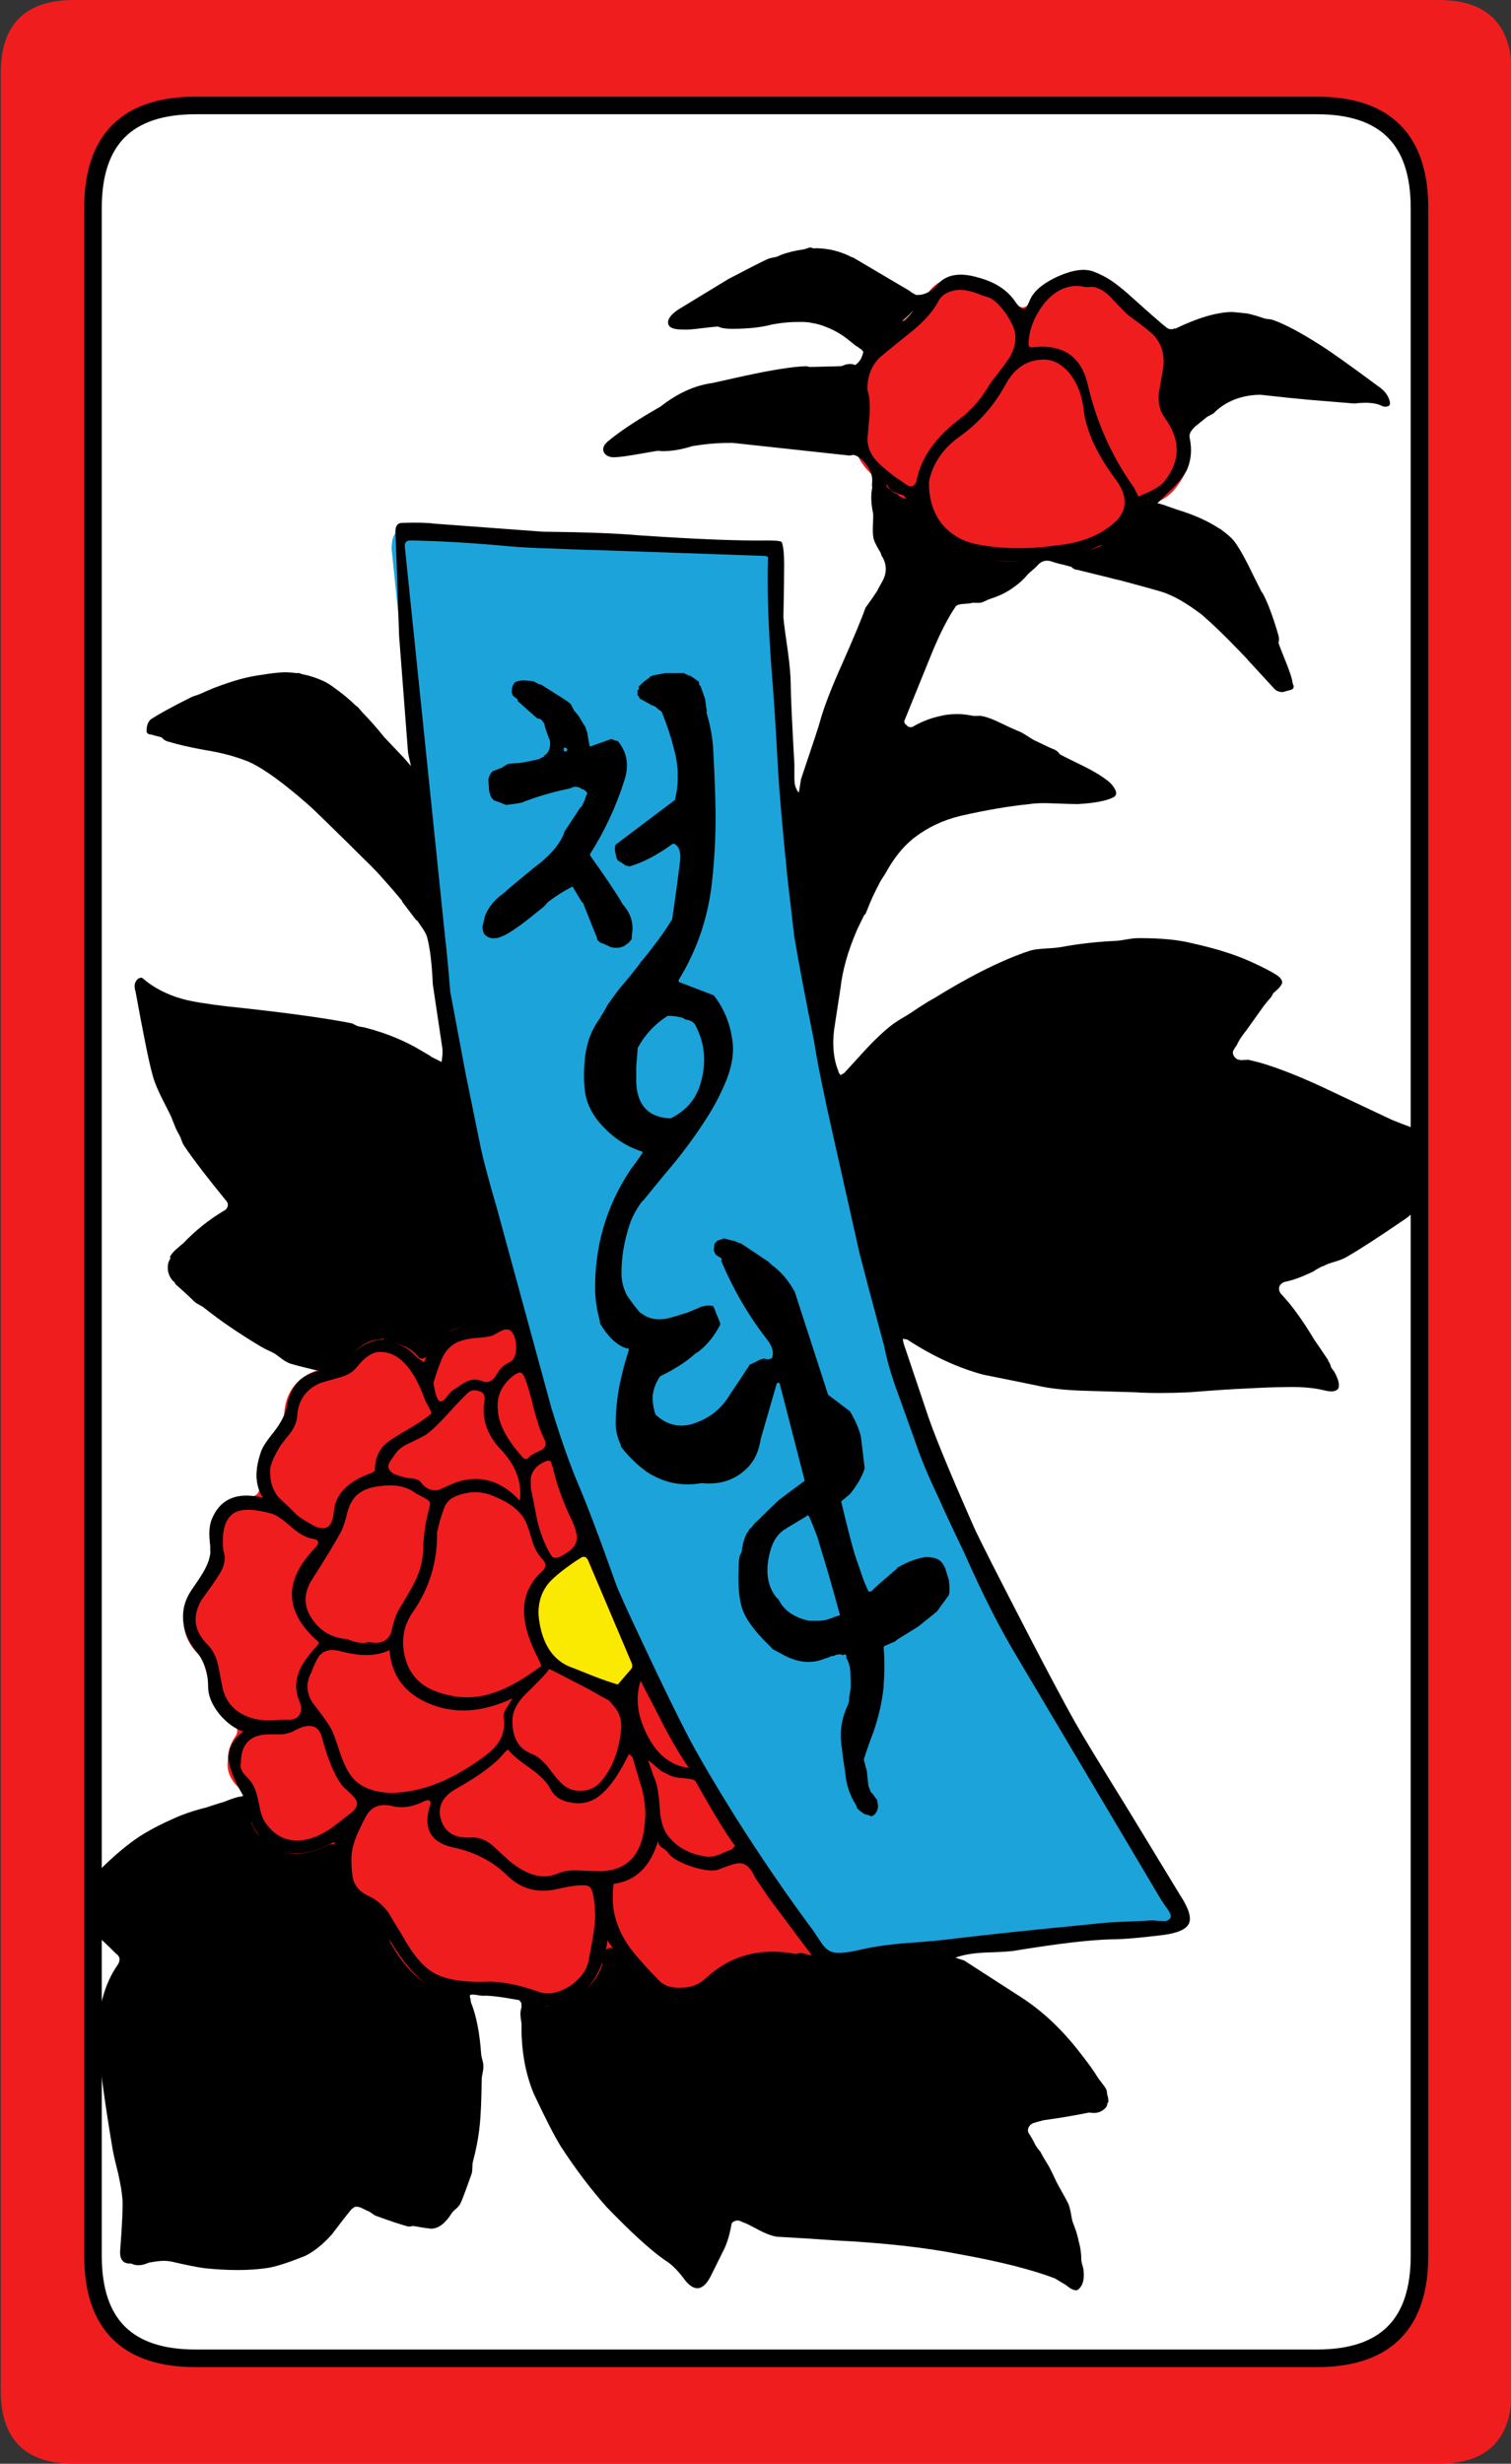
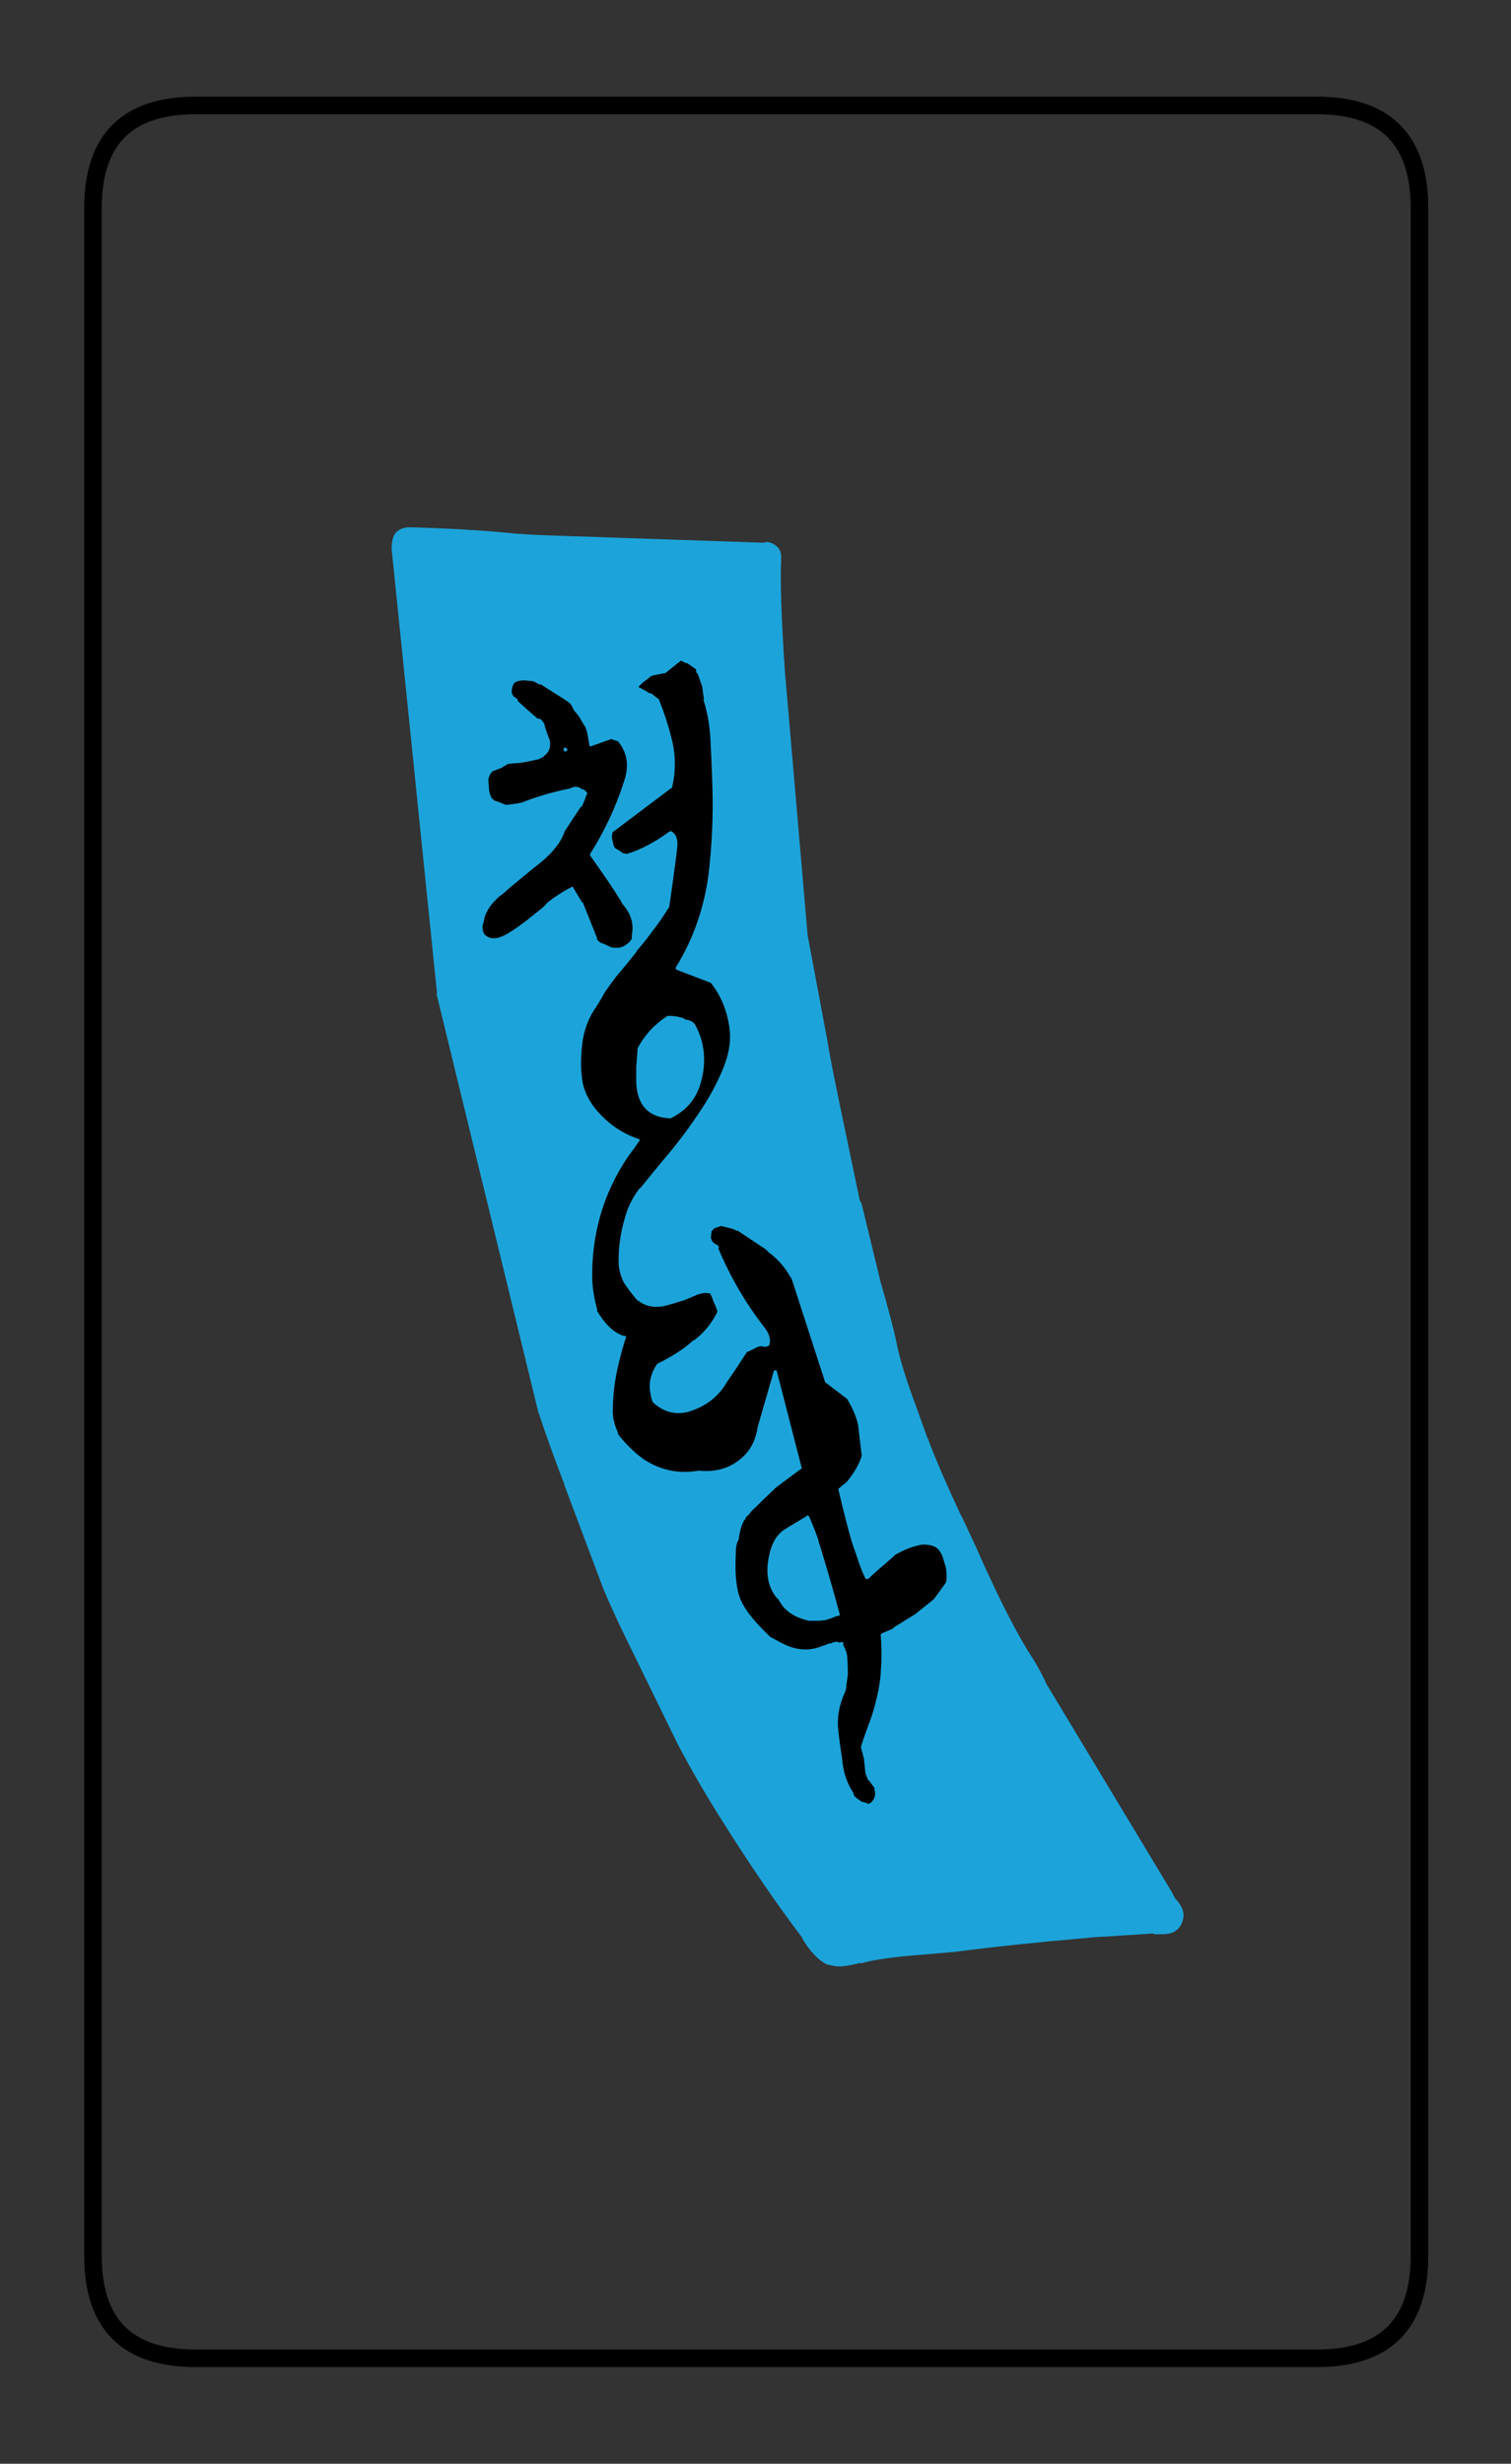
<svg xmlns="http://www.w3.org/2000/svg" width="103.2" height="168.2" preserveAspectRatio="none" version="1.1" viewBox="0 0 103.2 168.2">
  <rect x="0" y="0" width="103.2" height="168.2" fill="#333333" stroke="none" />
-   <path d="m13.301 7.199c-4.667 0-7 2.333-7 7v139.8c0 4.667 2.333 7 7 7h76.6c4.667 0 7-2.333 7-7v-139.8c0-4.667-2.333-7-7-7z" fill="#fff" />
  <path d="m52.201 37.049h-0.15l-13.15-0.45c-2.167-0.067-3.5-0.133-4-0.2-2.067-0.2-4.35-0.333-6.85-0.4h-0.05c-0.4 0-0.717 0.117-0.95 0.35l-0.05 0.05c-0.167 0.233-0.25 0.583-0.25 1.05v0.05l3.1 30.35-0.05-0.05 6.95 28.55c0.567 1.7 1.167 3.367 1.8 5v0.05l2.65 7.05c0.4 0.967 0.967 2.2 1.7 3.7l3.4 6.95c0.933 1.767 1.95 3.517 3.05 5.25 1.933 3.067 3.75 5.717 5.45 7.95v0.05l0.25 0.4c0.467 0.667 0.933 1.117 1.4 1.35 0.367 0.1 0.667 0.15 0.9 0.15 0.267 0 0.75-0.083 1.45-0.25l-0.05 0.05 0.2-0.05c0.867-0.233 2.2-0.417 4-0.55l2.3-0.2c2.533-0.333 5.533-0.65 9-0.95l0.5-0.05h0.05c0.067 0 0.867-0.05 2.4-0.15l1.5-0.1c0.067 0 0.117 0.017 0.15 0.05h0.55c0.7 0 1.15-0.283 1.35-0.85 0.2-0.533 0.033-1.067-0.5-1.6 0-0.033-0.017-0.067-0.05-0.1l-0.15-0.3-8.65-14.35v-0.05c-0.367-0.767-0.767-1.467-1.2-2.1-1.033-1.7-2.217-4.067-3.55-7.1l-1-2.15v0.05c-1.1-2.367-1.867-4.15-2.3-5.35v0.05l-0.75-2.1c-0.7-1.867-1.15-3.317-1.35-4.35-0.2-0.967-0.567-2.367-1.1-4.2l-1.3-5.35-0.1-0.2c-0.033-0.067-0.05-0.117-0.05-0.15l-0.9-4.3c-0.733-3.467-1.167-5.65-1.3-6.55l-1.35-7.2v-0.05l-1.55-18c-0.233-3.5-0.317-6.017-0.25-7.55 0.033-0.367-0.05-0.65-0.25-0.85-0.233-0.233-0.5-0.35-0.8-0.35l-0.1 0.05" fill="#1ca4da" />
-   <path d="m38.957 102.95-4.219 10.188 10.5 3.5z" fill="#faea01" />
-   <path d="m73.602 18.648c-1.388 0.017-2.507 0.718-3.352 2.102-0.077 0.109-0.161 0.175-0.25 0.199-0.115 0.051-0.214 0.051-0.299 0-0.127-0.013-0.228-0.063-0.301-0.15-0.584-0.733-1.134-1.2-1.65-1.4l-0.5-0.148c-0.017 9e-3 -0.032 9e-3 -0.049 0-0.514-0.226-1.014-0.344-1.5-0.352l-0.5 0.051c-0.89 0.112-1.523 0.511-1.9 1.199v-0.049c-0.238 0.52-1.005 1.32-2.301 2.4-0.722 0.353-1.187 0.833-1.449 1.148-0.43 0.387-0.746 0.826-0.945 1.318-0.56 0.729-0.639 4.379-0.086 5.965 0.108 0.308 0.268 0.598 0.48 0.867 0.248 0.338 0.682 0.754 1.301 1.25 2.9 4.63 6.009 5.646 9.199 5.301l2.65-0.201c2.037-0.217 3.638-0.899 4.801-2.049 0.717-0.332 0.784-1.199 1.699-1.6v-0.051c0.651-0.244 1.151-0.56 1.5-0.949 1.535-1.813 1.552-3.682 0.051-5.602-0.398-0.846 0.178-1.117 0.15-2.699 0.145-0.981-0.057-1.847-0.602-2.6-0.376-0.491-0.959-1.009-1.75-1.551h-0.049l-0.35-0.25c-0.018-0.016-0.035-0.031-0.051-0.049l-0.551-0.602c-0.59-0.672-1.206-1.137-1.85-1.398-0.151-0.03-0.384-0.047-0.699-0.051h-0.201c-0.051 1.3e-4 -0.099-0.017-0.148-0.051h-0.05zm-40.607 70.707c-2.967-0.053-7.89 1.451-10.494 3.943l0.051-0.049c-0.542 0.174-0.926 0.306-1.15 0.398-1.251 0.525-1.917 1.509-2 2.951-0.01 0.05-0.01 0.082 0 0.1-0.043 0.195-0.21 0.462-0.5 0.801-0.289 0.39-0.456 0.622-0.5 0.699-0.511 0.921-0.794 1.605-0.85 2.051v0.1c-0.059 0.415-0.026 0.781 0.1 1.1 0.045 0.106 0.063 0.207 0.051 0.301-0.045 0.128-0.113 0.227-0.201 0.299-0.088 0.068-0.187 0.101-0.299 0.1h-0.201c-0.838-3e-3 -1.488 0.247-1.949 0.75-0.54 0.645-0.773 1.546-0.699 2.701-0.011 0.112-0.011 0.211 0 0.299l0.1 0.25c-0.01 0.017-0.01 0.034 0 0.051 0.111 0.252-0.139 0.769-0.75 1.551-0.389 0.541-0.606 0.874-0.65 1-0.024 0.042-0.041 0.075-0.051 0.1-0.383 0.702-0.532 1.419-0.449 2.15 0.086 0.69 0.402 1.322 0.949 1.898 0.265 0.228 0.499 0.795 0.701 1.701l0.15 0.9v-0.051c0.251 1.073 0.783 1.841 1.6 2.301 0.085 0.065 0.151 0.131 0.199 0.199 0.043 0.095 0.06 0.178 0.051 0.25-0.01 0.117-0.042 0.218-0.1 0.301-0.367 0.51-0.551 1.076-0.551 1.699v0.051c-0.07 0.629 0.162 1.213 0.699 1.75l0.201 0.199c0.04 0.037 0.073 0.07 0.1 0.1 0.087 0.173 0.171 0.506 0.25 1v-0.049c0 5.042 10.51 12.123 12.35 12.199 0.875 0.503 2.092 0.753 3.65 0.75h0.801c0.78-6e-3 1.78 0.194 3 0.6 1.283 0.959 18.853 0.334 19.549-2.75 0.255-0.339 0.255-0.688 0-1.049l-3.699-5.102c-0.02-0.032-0.037-0.065-0.051-0.1-0.278-0.638-0.611-1.07-1-1.299-0.1-0.049-0.166-0.117-0.199-0.201-0.067-0.077-0.1-0.161-0.1-0.25 0-0.222-0.068-0.422-0.201-0.6-0.017-0.016-0.033-0.034-0.049-0.051-0.582-0.751-1.233-1.817-1.951-3.199l0.051 0.051-0.9-1.4c-0.045-0.061-0.078-0.129-0.1-0.201-0.043-0.207-0.093-0.356-0.15-0.449-0.581-0.816-1.331-2.15-2.25-4l-1-1.9-0.301-0.35c-0.067-0.041-0.1-0.107-0.1-0.199l-0.15-0.602-2.949-6.898c-0.01-0.018-0.01-0.035 0-0.051-0.051-0.111-0.102-0.211-0.15-0.301-0.091-0.128-0.208-0.244-0.35-0.35-0.085-0.033-0.151-0.099-0.199-0.199-0.041-0.062-0.059-0.145-0.051-0.25 0.022-0.502-0.111-1.035-0.4-1.6-0.613-1.397-1.03-2.563-1.25-3.5-0.027-9e-3 -0.053-0.026-0.061-0.051-0.023-0.317-0.106-0.585-0.25-0.801-0.067-0.034-0.1-0.083-0.1-0.148-0.041-0.075-0.058-0.158-0.051-0.25 0.048-0.311-0.02-0.645-0.201-1l-0.036-0.051c-0.288-0.516-0.522-1.182-0.701-2h0.051c-0.217-0.827-0.417-1.493-0.6-2-0.112-0.251-0.263-0.451-0.451-0.6-0.069-0.052-0.117-0.12-0.148-0.201-0.041-0.089-0.058-0.188-0.051-0.299l0.1-0.701c-0.015-0.915-0.331-1.547-0.949-1.898l-0.051-0.051c-0.396-0.385-1.167-0.576-2.156-0.594zm6.83 16.926c0.164-0.022 0.289 0.085 0.377 0.318l2.949 6.949c0.043 0.128 0.043 0.244 0 0.35l-0.949 1.102c-0.057-5e-3 -0.325-0.088-0.801-0.25-0.476-0.164-1.208-0.449-2.199-0.852-1.364-0.435-2.164-1.567-2.4-3.398-0.1-0.933 0.117-1.734 0.65-2.4 0.333-0.4 0.967-0.917 1.9-1.551l0.398-0.25c0.025-9e-3 0.051-0.015 0.074-0.018z" fill="#ef1d1e" />
-   <path d="m55.352 16.898c-0.156 0.011-0.334 0.111-0.492 0.133-0.5 0.07-1.002 0.178-1.508 0.367-0.087 0.036-0.151 0.072-0.236 0.107-0.244 0.09-0.465 0.08-0.715 0.193-0.433 0.2-1.317 0.65-2.65 1.35l-3.449 2.1c-0.533 0.367-0.75 0.7-0.65 1 0.067 0.233 0.4 0.352 1 0.352 0.54 0.038 1.659-0.164 2.393-0.207 0 2e-3 -2e-4 4e-3 0.01 6e-3 0.199 0.099 0.499 0.15 0.9 0.15 1.116 3e-3 2.048-0.098 2.799-0.301 0.622-0.11 1.009-0.141 1.361-0.16 0.432-3e-3 0.873-0.034 1.275 0.047 0.215 0.037 0.428 0.081 0.637 0.145 0.732 0.237 1.423 0.589 2.049 1.127l0.428 0.342c0.017 8e-3 0.034 8e-3 0.051 0 0.099 0.098 0.204 0.171 0.308 0.234 0.016 0.06 0.116 0.092 0.092 0.166-0.087 0.418-0.276 0.699-0.545 0.871-0.097-0.029-0.183-0.071-0.305-0.07-0.21 9.3e-4 -0.376 0.034-0.5 0.1-0.079 0.032-0.147 0.05-0.201 0.051l-1.949 0.049c-0.058 4e-3 -0.108 4e-3 -0.15 0l-0.25-0.049c-0.857 0.023-2.24 0.238-4.15 0.648l-2.25 0.5c-1.224 0.165-2.397 0.712-3.523 1.594-1.274 0.741-2.528 1.493-3.576 2.357-0.333 0.267-0.434 0.532-0.301 0.799 0.167 0.267 0.484 0.367 0.951 0.301 0.465-0.02 1.708-0.256 2.701-0.424l0.348 0.023h0.051c0.628-3e-3 1.295-0.119 2-0.35 0.017 7e-3 0.036 7e-3 0.053 0l0.039-8e-3c1.013-0.167 1.862-0.21 2.644-0.205l7.965 0.863c0.094-2e-3 0.175-0.025 0.258-0.045 0.265 0.036 0.547 0.231 0.844 0.594 0.367 0.433 0.516 0.9 0.449 1.4-0.018 0.108 0.025 0.149 0.01 0.254-0.103 0.541-0.072 1.128 0.066 1.748 0.03 0.609-0.103 1.4 0.072 1.848 0.089 0.238 0.251 0.53 0.445 0.848 0.018 0.063 0.036 0.128 0.058 0.182 0.385 0.595 0.374 1.19 0.043 1.785-0.115 0.195-0.236 0.424-0.359 0.66-0.224 0.33-0.421 0.626-0.785 1.127-0.267 0.767-0.802 2.05-1.602 3.85-0.733 1.633-1.233 2.934-1.5 3.9-0.033 0.167-0.466 1.483-1.299 3.949l-0.125 0.791-0.037 0.119c-0.184-0.23-0.289-0.527-0.289-0.91v-1c-0.167-3-0.25-4.816-0.25-5.449 0-0.567-0.066-1.334-0.199-2.301-0.167-1.133-0.267-1.901-0.301-2.301 0.033-1.6 0.051-2.8 0.051-3.6 0-0.7-0.05-1.2-0.15-1.5 0-0.1-0.316-0.15-0.949-0.15-1.933 0.033-4.867-0.083-8.801-0.35-1.467-0.133-3.666-0.217-6.6-0.25l-7.4-0.549c-0.467-0.067-1.199-0.084-2.199-0.051-0.3 0-0.451 0.2-0.451 0.6 0.067 1.567 0.15 3.933 0.25 7.1l0.602 7.852c0 0.14 0.093 0.558 0.211 1.053-0.245-0.283-0.437-0.528-0.81-0.904l-0.949-1c-0.025-0.017-0.043-0.032-0.051-0.049-0.52-0.656-1.021-1.212-1.512-1.719l-0.289-0.332c-0.064-0.073-0.138-0.1-0.203-0.17-0.395-0.376-0.778-0.699-1.152-0.975-0.289-0.213-0.576-0.438-0.877-0.592-0.52-0.256-1.053-0.432-1.598-0.539-0.076-0.012-0.144-0.066-0.221-0.074-0.046-7e-3 -0.098 0.014-0.144 8e-3 -0.265-0.036-0.532-0.058-0.803-0.059-0.438 4e-3 -0.993 0.075-1.603 0.176-0.736 0.095-1.494 0.282-2.269 0.543-0.641 0.21-1.252 0.449-1.83 0.719-0.272 0.131-0.52 0.162-0.797 0.312-1.2 0.6-2.084 1.085-2.65 1.451-0.2 0.167-0.301 0.432-0.301 0.799 0 0.167 0.118 0.25 0.351 0.25 0.148 0.077 0.515 0.13 0.695 0.203 0.108 0.147 0.273 0.249 0.504 0.297 0.555 0.175 1.355 0.359 2.4 0.551 1.373 0.22 2.225 0.494 2.965 0.781 0.827 0.351 1.951 1.12 3.385 2.318l0.699 0.6c0.558 0.492 1.831 1.755 2.939 2.842 0.734 0.753 1.571 1.506 2.217 2.26 0.335 0.376 0.598 0.659 1.295 1.5v0.049l0.949 1.25c0.031 0.029 0.067 0.04 0.1 0.064 0.226 0.362 0.542 0.724 0.65 1.086 0.2 0.7 0.334 1.783 0.4 3.25l0.65 4.35c0.033 0.2 0.016 0.518-0.051 0.951l-0.748-0.375v-0.025l-0.6-0.35c-1.14-0.693-2.441-1.228-3.9-1.602-0.113-0.025-0.291-0.051-0.416-0.076-0.205-0.05-0.323-0.179-0.535-0.223-1.867-0.367-4.7-0.75-8.5-1.15-1.4-0.167-2.4-0.333-3-0.5-1.067-0.3-1.968-0.767-2.701-1.4-0.067-0.067-0.166-0.067-0.299 0-0.267 0.2-0.334 0.5-0.201 0.9 0.533 2.933 0.917 4.817 1.15 5.65 0.236 0.943 0.811 1.905 1.268 2.859 0.136 0.318 0.233 0.612 0.383 0.939 0.04 0.093 0.122 0.225 0.184 0.338 0.138 0.239 0.165 0.473 0.316 0.713 0.662 0.994 1.702 2.329 2.936 3.84 0.026 0.052 0.059 0.101 0.065 0.16 0.01 0.097-0.01 0.18-0.051 0.25-0.047 0.102-0.113 0.167-0.199 0.199-1.04 0.618-1.98 1.37-2.818 2.254-0.03 0.038-0.102 0.06-0.131 0.098-0.067 0.067-0.2 0.183-0.4 0.35-0.167 0.167-0.283 0.316-0.35 0.449-0.014 0.045 0.035 0.08 0.024 0.125-0.106 0.161-0.174 0.333-0.174 0.525v0.051c-0.019 0.311 0.08 0.61 0.299 0.898l0.185 0.17c0.018 0.025-3e-4 0.056 0.016 0.08 0.6 0.533 1.032 0.934 1.299 1.201 0.181 0.182 0.522 0.291 0.717 0.467 1.048 0.832 2.295 1.691 3.783 2.582 0.244 0.146 0.526 0.288 0.838 0.426 0.429 0.215 0.653 0.523 1.113 0.725 0.133 0.067 0.833 0.251 2.1 0.551-1.267 0.233-2.017 1.082-2.25 2.549-0.1 0.433-0.367 0.951-0.801 1.551-0.533 0.633-0.849 1.116-0.949 1.449-0.433 1.267-0.383 2.302 0.15 3.102-1.667-0.4-2.8 0.017-3.4 1.25-0.267 0.5-0.333 1.167-0.199 2 0.067 0.5-0.052 1.033-0.351 1.6-0.133 0.267-0.432 0.734-0.898 1.4-0.467 0.667-0.668 1.382-0.602 2.148 0.067 0.767 0.367 1.468 0.9 2.102s0.801 1.432 0.801 2.398c0 0.6 0.25 1.218 0.75 1.852 0.533 0.633 1.084 1.033 1.65 1.199-0.667 0.533-1 1.117-1 1.75s0.333 1.517 1 2.65c-0.062 0.014-0.102 0.038-0.164 0.053-0.213 0.012-0.599 0.136-1.133 0.357-0.012 3e-3 -0.023 6e-3 -0.035 0.01l0.031-0.019-0.061 0.029c-0.406 0.113-0.774 0.242-1.154 0.365-0.594 0.146-1.193 0.328-1.793 0.566-0.184 0.076-0.356 0.155-0.533 0.234-0.65 0.286-1.302 0.61-1.959 1.004-0.357 0.213-0.734 0.484-1.119 0.783-0.01 7e-3 -0.023 0.011-0.031 0.018-0.01 7e-3 -0.024 0.026-0.033 0.033-0.813 0.638-1.681 1.449-2.617 2.467h-0.049c-1.628 1.632-0.682 2.687 0.287 3.258 0.348 0.35 0.686 0.674 1.008 0.967 0.014 0.013 0.027 0.026 0.041 0.039 0.228 0.206 0.498 0.508 0.713 0.686 0.198 0.169 0.174 0.375 0.086 0.592-0.015 0.018-0.017 0.042-0.035 0.059-0.498 0.703-0.84 1.49-1.065 2.344-0.131 0.407-0.158 0.824-0.213 1.238-0.028 0.27-0.052 0.542-0.057 0.824 0 0.316-0.107 0.623-0.066 0.943 0.233 2.167 0.567 4.533 1 7.1 0.033 0.267 0.167 0.867 0.4 1.801 0.167 0.733 0.267 1.332 0.301 1.799 0.033 0.533-0.017 1.667-0.15 3.4-0.075 0.774 0.237 1.012 0.742 0.982 0.147 0.073 0.313 0.116 0.508 0.117 0.235-3e-3 0.472-0.075 0.707-0.18 0.485-0.074 0.949-0.185 1.543-0.07 1 0.233 1.75 0.385 2.25 0.451 1.6 0.167 2.999 0.167 4.199 0 0.567-0.067 1.468-0.35 2.701-0.85 0.6-0.3 1.199-0.784 1.799-1.451 0.577-0.769 1.015-1.329 1.346-1.728 0.026-0.03 0.074-0.05 0.111-0.074 0.125-0.14 0.316-0.105 0.521-0.035 0.2 0.107 0.409 0.197 0.615 0.293 0.108 0.073 0.343 0.246 0.357 0.246 1 0.367 1.75 0.617 2.25 0.75 0.161 0.036 0.258-0.047 0.41-0.027 0.373 0.071 0.751 0.133 1.141 0.176h0.1c0.491-0.034 0.946-0.413 1.367-1.1 0.19-0.227 0.433-0.337 0.582-0.65 0.1-0.2 0.35-0.867 0.75-2 0.079-0.214 0.022-0.604 0.09-0.832 0.214-0.801 0.377-1.62 0.461-2.467 0.079-0.722 0.118-1.792 0.135-3.049-0.01-0.408 0.137-0.62 0.113-1.051-0.011-0.302-0.126-0.485-0.15-0.771-0.094-1.404-0.32-2.577-0.686-3.512-0.035-0.09-0.026-0.231-0.062-0.318-0.067-0.2 0.017-0.283 0.25-0.25 0.3 0.067 0.5 0.102 0.6 0.102 0.4-0.033 1.233 0.066 2.5 0.299l0.15 0.201c-0.013 0.102 0.012 0.199 0 0.301-0.06 0.196-0.09 0.407-0.053 0.648v0.051c0.011 0.13 0.043 0.25 0.057 0.379-0.02 1.643 0.193 3.258 0.844 4.82 0.8 1.7 1.416 2.9 1.85 3.6 1 1.533 2.033 2.9 3.1 4.1 1.667 1.733 3 2.95 4 3.65 0.4 0.233 0.817 0.635 1.25 1.201 0.733 1.033 1.385 0.95 1.951-0.25l0.892-1.801c0.252-0.587 0.375-1.118 0.463-1.635 0.016-0.02 0.017-0.045 0.037-0.065 0.077-0.081 0.178-0.131 0.301-0.15 0.089-0.017 0.19-9.4e-4 0.301 0.049 0.141 0.076 0.306 0.123 0.453 0.191 0.191 0.098 0.463 0.25 0.596 0.309 0.533 0.3 1 0.484 1.4 0.551 1.767 0.1 3.083 0.183 3.949 0.25 3.333 0.167 6.184 0.483 8.551 0.949 2.767 0.5 4.933 1.05 6.5 1.65l0.75 0.451c0.433 0.367 0.734 0.45 0.9 0.25 0.267-0.267 0.365-0.683 0.299-1.25 0-0.15-0.132-0.495-0.15-0.666 0-0.497-0.068-0.959-0.199-1.385v-0.051l-0.15-0.549c-0.083-0.251-0.16-0.422-0.242-0.656-0.123-0.442-0.095-0.639-0.258-1.145-0.073-0.22-0.597-1.108-0.857-1.605-0.181-0.377-0.366-0.804-0.541-1.094l-0.365-0.605c-0.099-0.17-0.078-0.162-0.185-0.346-0.352-0.391-0.4-0.604-0.557-0.881l-0.193-0.318c-0.073-0.085-0.105-0.186-0.1-0.301 0.01-0.085 0.038-0.168 0.1-0.25 0.058-0.082 0.141-0.148 0.25-0.199 0.26-0.088 0.458-0.126 0.699-0.199 1.38-0.189 2.296-0.36 3.127-0.527l0.273 0.027h0.1c0.309-8e-3 0.577-0.142 0.801-0.4 0.054-0.098 0.066-0.193 0.09-0.289 0.01-0.028 0.055-0.03 0.062-0.061 0-0.026-0.018-0.057-0.017-0.084 0.011-0.132-0.017-0.262-0.066-0.391-0.026-0.127-0.01-0.244-0.066-0.377-0.17-0.323-0.433-0.571-0.621-0.879-0.267-0.433-0.573-0.855-0.898-1.272-1.205-1.605-2.594-3.062-4.381-4.199l-3.799-2.449-0.602-0.201c0.533-0.2 1.235-0.316 2.102-0.35 1.1-0.033 1.8-0.084 2.1-0.15 2.867-0.467 5.016-0.717 6.449-0.75 0.767 0 1.951-0.099 3.551-0.299 1-0.133 1.583-0.401 1.75-0.801s-0.033-1.034-0.6-1.9l-3.65-6c-1.9-3.067-3.084-5.016-3.551-5.85-0.767-1.367-1.866-3.433-3.299-6.199-2-3.867-3.184-6.2-3.551-7-1.8-4.067-2.916-6.801-3.35-8.201-0.667-1.967-1.167-3.449-1.5-4.449l-0.051-0.301 0.301 0.051c1.733 1.133 3.466 1.934 5.199 2.4 1.667 0.333 2.901 0.583 3.701 0.75 0.867 0.2 1.966 0.316 3.299 0.35l3.35 0.1c1 0.067 2.25 0.067 3.75 0 1.667-0.133 2.917-0.217 3.75-0.25 1.2-0.067 2.101-0.1 2.701-0.1 1.067-0.033 1.95 0.033 2.65 0.199 0.5 0.133 0.833 0.118 1-0.049 0.167-0.2 0.099-0.584-0.201-1.15-0.08-0.155-0.166-0.201-0.246-0.352-0.033-0.152-0.093-0.302-0.203-0.449v-0.049l-0.954-1.4c-0.791-1.324-1.541-2.357-2.25-3.1-0.091-0.091-0.139-0.208-0.148-0.35-0.01-0.105 0.024-0.206 0.1-0.301 0.086-0.105 0.203-0.171 0.35-0.199 0.509-0.096 1.175-0.346 2-0.75h-0.051l0.551-0.301h0.051c0.059-0.027 0.126-0.068 0.185-0.096 0.463-0.204 0.889-0.247 1.363-0.504 0.833-0.467 2.2-1.35 4.1-2.65 0.459-0.306 0.721-0.716 1.133-1.047 0.516-0.391 1.025-0.77 1.568-1.203 0.552-0.494 3.074-2.891 0.546-3.25-1-0.1-2.399-0.517-4.199-1.25l-4.449-2.1c-1.767-0.833-3.284-1.434-4.551-1.801l-0.801-0.199-0.504 0.029-0.144-0.029c-0.108-0.021-0.191-0.072-0.25-0.15-0.089-0.086-0.139-0.187-0.15-0.301-0.01-0.106 0.027-0.205 0.102-0.299 0.036-0.066 0.072-0.11 0.107-0.174 0.01-0.015 0.05-0.066 0.055-0.076 0.133-0.3 0.35-0.633 0.65-1l1.197-1.678c0.13-0.148 0.263-0.343 0.393-0.473 0.128-0.13 0.188-0.266 0.26-0.4 0.222-0.185 0.417-0.361 0.5-0.5 0.2-0.233 0.099-0.483-0.301-0.75-0.367-0.233-0.917-0.516-1.65-0.85-1.067-0.5-2.433-0.934-4.1-1.301-0.9-0.233-2.1-0.35-3.6-0.35-0.695 0-1.037 0.163-1.67 0.191-1.287 0.061-2.511 0.2-3.67 0.418-0.627 0.115-1.581 0.08-2.109 0.24-2.114 0.697-4.358 1.885-6.662 3.309v-8e-3c-0.498 0.288-0.971 0.594-1.434 0.91-0.424 0.285-0.825 0.48-1.256 0.789-0.533 0.4-1.117 0.935-1.75 1.602-0.367 0.4-0.9 0.983-1.6 1.75l-0.25 0.148c-0.1-0.1-0.15-0.183-0.15-0.25-0.333-0.8-0.432-1.75-0.299-2.85l0.438-2.849c0.133-1.2 0.5-2.5 1.1-3.9 0.048-0.136 0.391-0.799 0.51-1.062 0.028-0.031 0.067-0.052 0.09-0.088 0.01-0.026 0.026-0.059 0.051-0.1l0.1-0.25c0.221-0.578 0.489-1.149 0.791-1.715 0.029-0.058 0.028-0.059 0.059-0.119 0.106-0.194 0.246-0.383 0.361-0.576 0.522-0.951 1.141-1.788 1.938-2.418 0.015-0.013 0.033-0.023 0.049-0.035 0.887-0.689 1.935-1.189 3.156-1.486 1.767-0.4 3.333-0.667 4.699-0.801 0.4-0.067 0.95-0.082 1.65-0.049 0.833 0.033 1.384 0.049 1.65 0.049 1.133-0.067 1.932-0.216 2.398-0.449 0.233-0.1 0.284-0.284 0.15-0.551-0.1-0.2-0.249-0.382-0.449-0.549-0.999-0.803-2.204-1.245-3.318-1.848-0.092-0.145-0.234-0.264-0.432-0.354-0.134-0.032-0.713-0.319-1.174-0.539-0.45-0.195-0.81-0.546-1.277-0.711-0.167-0.067-0.566-0.249-1.199-0.549-0.467-0.233-0.866-0.385-1.199-0.451-0.242-0.058-0.43 6e-3 -0.662-0.027-0.37-0.074-0.719-0.117-1.039-0.121-0.247-1.6e-4 -0.491 0.015-0.734 0.047-0.155 0.023-0.306 0.053-0.455 0.09-0.597 0.127-1.185 0.34-1.76 0.662-0.094 0.073-0.195 0.106-0.301 0.1-0.104-0.012-0.187-0.061-0.25-0.148-0.093-0.05-0.144-0.133-0.15-0.25v-0.021l1.9-4.68c0.565-1.363 1.114-2.425 1.646-3.191 0.017-0.012 0.041-0.016 0.061-0.025 0.041-0.054 0.189-0.062 0.289-0.09l0.555-0.043c0.084-0.012 0.152-0.037 0.234-0.051 0.174 5.4e-4 0.412 0.017 0.516 0 0.213-0.027 0.426-0.186 0.639-0.25 0.031-9e-3 0.056-0.024 0.086-0.033 0.513-0.166 1.028-0.387 1.541-0.766 0.379-0.261 0.709-0.564 0.99-0.91 0.215-0.216 0.43-0.337 0.644-0.59 0.233-0.267 0.516-0.367 0.85-0.301 0.4 0.133 0.7 0.217 0.9 0.25 0.169 0.043 0.392 0.11 0.565 0.154 0.087 0.098 0.194 0.168 0.334 0.195h0.051l2.449 0.602h-0.049c0.21 0.042 0.39 0.089 0.59 0.133 0.887 0.247 1.653 0.438 2.609 0.717 1.006 0.279 1.957 0.891 2.893 1.592 0.653 0.56 1.425 1.282 2.457 2.357 0.041 0.042 0.076 0.075 0.102 0.1 0.258 0.291 0.413 0.414 0.697 0.75l1.75 1.9c0.133 0.133 0.317 0.201 0.551 0.201 0.233-0.067 0.415-0.117 0.549-0.15 0.133-0.033 0.201-0.117 0.201-0.25-0.067-0.167-0.102-0.3-0.102-0.4-0.204-0.803-0.645-1.709-0.938-2.551 0.044-0.165 0.046-0.346-0.012-0.549l-0.15-0.5c-0.335-1.076-0.651-1.876-0.949-2.4-0.025 2.7e-4 -0.043-0.017-0.051-0.051l-0.601-1.199c-0.507-1.066-0.941-1.834-1.301-2.301-0.223-0.253-0.51-0.49-0.828-0.717-0.01-6e-3 -0.015-0.028-0.022-0.033-0.042-0.032-0.116-0.051-0.16-0.082-0.73-0.483-1.66-0.91-2.84-1.268l-1-0.35c-0.121-0.04-0.239-0.065-0.357-0.092l0.607-0.607c0.667-0.6 1.134-1.15 1.4-1.65 0.3-0.667 0.366-1.401 0.199-2.201-0.074-0.321 0.152-0.548 0.371-0.777l0.811-0.656c0.142-0.087 0.387-0.184 0.469-0.266 0.8-0.8 1.85-1.217 3.15-1.25 1.5 0.167 2.634 0.283 3.4 0.35l3.049 0.25c0.833-0.1 1.452-0.05 1.852 0.15 0.1 0.067 0.232 0.084 0.398 0.051 0.167-0.033 0.217-0.167 0.15-0.4-0.1-0.333-0.3-0.616-0.6-0.85-2.067-1.533-3.45-2.518-4.15-2.951-1.3-0.833-2.366-1.399-3.199-1.699-0.224-0.073-0.396-0.051-0.611-0.109-0.425-0.151-0.828-0.274-1.19-0.342l-1-0.1c-1.06 0.019-2.361 0.402-3.9 1.15v-0.051l-0.107 0.064c-0.158 0.02-0.316 0.038-0.492-0.113-0.267-0.2-1.05-0.884-2.35-2.051-0.933-0.867-1.8-1.45-2.6-1.75-0.6-0.233-1.4-0.133-2.4 0.301-0.967 0.433-1.6 0.933-1.9 1.5-0.033 0.067-0.132 0.284-0.299 0.65-0.2 0.2-0.468 0.049-0.801-0.451-0.533-0.767-1.367-1.3-2.5-1.6-1.233-0.367-2.15-0.217-2.75 0.449-0.523 0.598-1.022 0.773-1.508 0.738-0.053-0.027-0.082-0.063-0.141-0.088-0.035-0.013-0.07-0.028-0.102-0.049l-0.199-0.15-3.9-2.301 0.049 0.051c-0.813-0.43-1.661-0.647-2.549-0.65-0.041 2.1e-4 -0.082 0.011-0.123 0.012-0.071 1e-3 -0.157-0.068-0.227-0.062zm18.549 2.65c0.067 0.033 0.218 0.051 0.451 0.051 0.233-0.033 0.415-0.018 0.549 0.049 0.4 0.133 0.784 0.418 1.15 0.852 0.567 0.6 0.917 0.949 1.051 1.049 0.967 0.7 1.55 1.167 1.75 1.4 0.5 0.567 0.7 1.284 0.6 2.15-0.067 0.367-0.168 0.933-0.301 1.699-0.067 0.667 0.05 1.217 0.35 1.65 1.167 1.567 1.153 3.067-0.049 4.5-0.2 0.2-0.468 0.384-0.801 0.551-0.2 0.1-0.5 0.232-0.9 0.398l-0.299-0.6c-1.5-2.1-2.55-4.433-3.15-7-0.433-1.933-1.666-2.8-3.699-2.6-0.267 0.067-0.385-0.034-0.352-0.301 0.033-0.867 0.367-1.733 1-2.6 0.767-0.967 1.65-1.383 2.65-1.25zm-8.549 0.25c0.333-0.033 0.715 0.017 1.148 0.15 0.433 0.167 0.767 0.283 1 0.35 0.333 0.1 0.735 0.466 1.201 1.1 0.433 0.667 0.65 1.184 0.65 1.551 0.033 0.567-0.168 1.15-0.602 1.75-0.233 0.333-0.6 0.816-1.1 1.449-0.567 1-1.266 1.818-2.1 2.451-1.667 1.267-2.649 2.666-2.949 4.199 0 0.1-0.068 0.216-0.201 0.35-0.133 0.1-0.316 0.067-0.549-0.1l-0.801-0.549c-0.6-0.467-0.999-0.817-1.199-1.051-0.4-0.433-0.602-0.933-0.602-1.5 0-0.033 0.05-0.599 0.15-1.699 0.033-0.7-0.017-1.235-0.15-1.602-0.033-0.933 0.267-1.699 0.9-2.299 0.933-0.767 1.633-1.335 2.1-1.701 0.867-0.7 1.485-1.4 1.852-2.1 0.2-0.4 0.617-0.65 1.25-0.75zm-3.004 1.438c0 5e-3 0.01 8e-3 0 0.014-0.1 0.133-0.267 0.333-0.5 0.6-0.076 0.089-0.152 0.036-0.229 0.076 0.258-0.238 0.546-0.492 0.727-0.689zm8.854 3.312c0.7-0.033 1.334 0.3 1.9 1 0.5 0.667 0.798 1.45 0.898 2.35 0.167 1.5 0.917 3.134 2.25 4.9 0.733 1.033 0.749 1.935 0.051 2.701-1 1-2.417 1.583-4.25 1.75-1.9 0.267-3.7 0.232-5.4-0.102-0.933-0.2-1.699-0.65-2.299-1.35-0.633-0.8-0.934-1.783-0.9-2.949 0.267-1.233 0.966-2.251 2.1-3.051 1.3-0.933 2.333-2.1 3.1-3.5 0.6-1.133 1.451-1.717 2.551-1.75zm-10.654 8.451c0.1 0.367 0.466 0.632 1.1 0.799 0.167 0.044 0.15 0.197 0.277 0.264-0.21-0.035-0.395-0.095-0.527-0.213-0.031-0.029-0.064-0.062-0.1-0.1l-0.199-0.102-0.545-0.408c0.019-0.065-0.03-0.179-0.01-0.24zm-32.496 3.899c2 0.033 4.25 0.167 6.75 0.4 0.767 0.067 1.734 0.117 2.9 0.15 1.6 0.067 2.567 0.1 2.9 0.1l11.549 0.4c0.233 0 0.334 0.066 0.301 0.199-0.067 2 0.017 4.55 0.25 7.65 0.133 1.533 0.282 3.851 0.449 6.951 0.1 1.633 0.317 4.083 0.65 7.35l0.449 3.85c0.267 1.6 0.718 3.984 1.352 7.15 0.233 1.5 0.683 3.717 1.35 6.65l1.75 7.799c0.367 1.433 0.932 3.567 1.699 6.4 0.167 0.9 0.484 1.983 0.951 3.25l1.148 3.199c0.367 1.1 0.902 2.385 1.602 3.852 0.367 0.833 0.95 2.083 1.75 3.75 1.233 2.8 2.433 5.166 3.6 7.1l9.85 16.599c0.2 0.3 0.349 0.517 0.449 0.65 0.167 0.233 0.234 0.415 0.201 0.549-0.1 0.2-0.284 0.283-0.551 0.25-0.167 0-0.417-0.015-0.75-0.049-0.3 0.033-0.967 0.066-2 0.1-0.8 0.033-1.449 0.084-1.949 0.15-4.133 0.4-7.3 0.733-9.5 1-0.733 0.1-1.801 0.199-3.201 0.299-1.3 0.1-2.366 0.251-3.199 0.451-1 0.233-1.667 0.284-2 0.15-0.233-0.067-0.466-0.268-0.699-0.602l-0.602-0.898c-1.833-2.467-3.632-5.1-5.398-7.9-1.267-2.033-2.284-3.768-3.051-5.201-0.733-1.4-1.766-3.516-3.1-6.35-1.133-2.4-1.767-3.799-1.9-4.199-1.133-3.2-2.033-5.566-2.699-7.1-0.567-1.4-1.135-3.034-1.701-4.9l-3.699-13.551c-0.533-1.833-0.9-3.2-1.1-4.1-0.467-2.3-0.818-4.017-1.051-5.15l-1.051-5.6c-0.133-1.633-0.25-2.866-0.35-3.699l-2.75-26.65c-0.033-0.3 0.1-0.451 0.4-0.451zm47.289 0.3c-0.302 0.145-0.624 0.268-0.959 0.379 0.256-0.116 0.561-0.248 0.721-0.328 0.097-0.042 0.149-0.019 0.238-0.051zm-7.492 1.057c0.487 0.031 0.801 0.068 1.732 0.088l-0.08 6e-3c-0.567-3e-3 -1.117-0.038-1.652-0.094zm-36.242 52.326c-0.334 0.089-0.651 0.19-0.918 0.33l0.014-0.014c0.226-0.138 0.541-0.238 0.904-0.316zm2.934 0.18c0.092-8e-3 0.178 4e-3 0.262 0.037 0.267 0.167 0.416 0.533 0.449 1.1 0 0.6-0.149 0.968-0.449 1.102-0.4 0.167-0.716 0.483-0.949 0.949-0.267 0.367-0.567 0.483-0.9 0.35-0.4-0.167-0.784-0.149-1.15 0.051-0.033 0-0.367 0.217-1 0.65-0.033 0.033-0.167 0.2-0.4 0.5-0.167 0.167-0.3 0.215-0.4 0.148-0.167-0.133-0.298-0.55-0.398-1.25 0.2-0.667 0.367-1.149 0.5-1.449 0.2-0.567 0.533-0.983 1-1.25 0.3-0.167 0.732-0.283 1.299-0.35 0.633-0.033 1.067-0.101 1.301-0.201 0.233-0.133 0.415-0.232 0.549-0.299 0.1-0.05 0.197-0.08 0.289-0.088zm-8.389 0.637c0.048 1e-3 0.078 0.059 0.125 0.062-0.75-0.054-1.467 0.288-2.158 0.938 0.524-0.53 1.073-0.913 1.684-0.949h0.051zm0.441 0.215c0.697 0.13 1.369 0.333 1.908 0.936 0.055 0.11 0.139 0.178 0.25 0.201 0.123 0.015 0.242-0.02 0.352-0.102 0.02-8e-3 0.03-0.038 0.049-0.049l-0.199 0.4-0.451-0.301c-0.579-0.694-1.229-0.969-1.908-1.086zm-0.74 0.686c1.3-0.067 2.348 1.001 3.148 3.201 0 0.033 0.101 0.233 0.301 0.6 0.133 0.233 0.184 0.367 0.15 0.4-0.233 0.233-0.718 0.567-1.451 1-0.867 0.5-1.415 0.849-1.648 1.049-0.5 0.467-0.75 1.067-0.75 1.801 0 0.067-0.068 0.133-0.201 0.199-1.633 0.567-2.5 1.45-2.6 2.65-0.1 1.167-0.65 1.434-1.65 0.801-0.533-0.3-0.867-0.534-1-0.701-0.233-0.233-0.617-0.6-1.15-1.1-0.4-0.5-0.582-1.116-0.549-1.85 0-0.333 0.233-0.884 0.699-1.65 0.3-0.4 0.534-0.7 0.701-0.9 0.267-0.367 0.416-0.75 0.449-1.15 0.067-1.033 0.567-1.766 1.5-2.199 0.067-0.033 0.516-0.167 1.35-0.4 0.533-0.133 0.934-0.366 1.201-0.699 0.533-0.667 1.033-1.017 1.5-1.051zm9.648 1.401c0.133 0 0.252 0.134 0.352 0.4 0.167 0.4 0.366 1.082 0.6 2.049 0.233 0.9 0.466 1.584 0.699 2.051 0.2 0.367 0.134 0.634-0.199 0.801-0.5 0.233-0.767 0.383-0.801 0.449-0.133 0.2-0.282 0.217-0.449 0.051-1.1-1.233-1.668-2.317-1.701-3.25-0.1-0.967 0.284-1.767 1.15-2.4 0.167-0.1 0.283-0.15 0.35-0.15zm-3.148 1.213c0.133-8e-3 0.282 0.021 0.449 0.088 0.2 0.067 0.301 0.233 0.301 0.5-0.233 1.267 0.116 2.398 1.049 3.398 1.067 1.1 1.516 2.284 1.35 3.551-1.233-1.333-2.632-1.767-4.199-1.301-0.3 0.1-0.734 0.284-1.301 0.551-0.5 0.133-0.932-0.051-1.299-0.551-0.1-0.133-0.4-0.217-0.9-0.25-0.167-0.033-0.399-0.099-0.699-0.199-0.3-0.1-0.484-0.249-0.551-0.449-0.067-0.133-0.034-0.3 0.1-0.5 0.167-0.233 0.283-0.4 0.35-0.5 0.2-0.3 0.533-0.55 1-0.75 0.633-0.3 1.017-0.502 1.15-0.602 0.4-0.3 0.884-0.765 1.451-1.398 0.667-0.733 1.132-1.218 1.398-1.451 0.1-0.083 0.218-0.128 0.352-0.137zm5.162 4.812c0.058 0.017 0.103 0.058 0.137 0.125 0.033 0.167 0.066 0.266 0.1 0.299 0.267 1.2 0.718 2.45 1.352 3.75 0.3 0.667 0.366 1.167 0.199 1.5-0.133 0.3-0.5 0.6-1.1 0.9-0.267 0.1-0.451 0.067-0.551-0.1-0.4-0.633-0.716-1.416-0.949-2.35-0.2-1.033-0.351-1.783-0.451-2.25v-0.701c0.1-0.533 0.451-0.915 1.051-1.148 0.083-0.033 0.155-0.042 0.213-0.025zm-10.801 1.682c0.675 0.013 1.238 0.193 1.688 0.543 0.3 0.167 0.517 0.283 0.65 0.35 0.267 0.133 0.367 0.3 0.301 0.5-0.267 0.967-0.418 1.934-0.451 2.9 0 0.733-0.182 1.483-0.549 2.25-0.1 0.233-0.484 0.9-1.15 2-0.167 0.3-0.333 0.817-0.5 1.551-0.267 0.567-0.767 0.766-1.5 0.6-0.367 0.133-0.867 0.066-1.5-0.201-0.967-0.067-1.734-0.483-2.301-1.25-0.633-0.833-0.699-1.715-0.199-2.648 0.967-1.5 1.666-2.651 2.1-3.451 0.1-0.2 0.216-0.533 0.35-1 0.1-0.467 0.216-0.8 0.35-1 0.333-0.633 1-1 2-1.1 0.25-0.033 0.488-0.047 0.713-0.043zm5.863 0.469c0.433 0.017 0.859 0.124 1.275 0.324 1.133 0.467 1.848 1.1 2.148 1.9 0.1 0.267 0.234 0.683 0.4 1.25 0.167 0.467 0.384 0.833 0.65 1.1s0.267 0.534 0 0.801c-1.4 1.233-1.633 2.933-0.699 5.1 0.033 0.1 0.165 0.383 0.398 0.85 0.167 0.333 0.234 0.517 0.201 0.551-1.267 0.933-2.334 1.532-3.201 1.799-1.2 0.433-2.45 0.433-3.75 0-1.267-0.4-2.05-1.216-2.35-2.449-0.267-1.133-0.082-2.151 0.551-3.051 1.133-1.633 1.684-3.449 1.65-5.449l0.199-0.801c0.133-0.433 0.25-0.767 0.35-1 0.167-0.333 0.45-0.566 0.85-0.699 0.45-0.167 0.893-0.241 1.326-0.225zm-15.488 1.199c0.425 0.017 0.93 0.109 1.514 0.275 0.3 0.1 0.732 0.4 1.299 0.9 0.533 0.467 1.018 0.732 1.451 0.799 0.467 0.067 0.497 0.301 0.1 0.701-2.1 2.2-2.017 4.299 0.25 6.299 0.1 0.067 0.082 0.167-0.051 0.301-0.633 0.7-1.032 1.266-1.199 1.699-0.3 0.7-0.3 1.4 0 2.1 0.167 0.4 0.151 0.733-0.051 1-0.2 0.2-0.45 0.283-0.75 0.25-0.267 0-0.65 0.017-1.15 0.051-0.433 0-0.8-0.033-1.1-0.1-1.2-0.3-1.933-1-2.199-2.1-0.133-0.667-0.234-1.184-0.301-1.551-0.133-0.6-0.383-1.083-0.75-1.449-0.9-0.9-1.034-1.9-0.4-3 0.533-0.733 0.917-1.284 1.15-1.65 0.433-0.633 0.55-1.217 0.35-1.75-0.133-1.367 0.134-2.233 0.801-2.6 0.267-0.133 0.612-0.192 1.037-0.176zm22.736 3.207c0.164-0.022 0.289 0.085 0.377 0.318l2.949 6.949c0.043 0.128 0.043 0.244 0 0.35l-0.949 1.102c-0.057-5e-3 -0.325-0.088-0.801-0.25-0.476-0.164-1.208-0.449-2.199-0.852-0.682-0.218-1.223-0.61-1.623-1.176-0.4-0.566-0.659-1.307-0.777-2.223-0.1-0.933 0.117-1.734 0.65-2.4 0.333-0.4 0.967-0.917 1.9-1.551l0.398-0.25c0.025-9e-3 0.051-0.015 0.074-0.018zm-17.096 6.365c0.131 2e-3 0.272 0.019 0.422 0.053 1.433 0.4 2.584 0.383 3.451-0.051 0.133 1.733 1.032 2.95 2.699 3.65 1.733 0.733 3.633 0.617 5.699-0.35l-0.398 0.65c-0.167 0.233-0.234 0.466-0.201 0.699 0.133 0.933-0.215 1.734-1.049 2.4-2.367 1.833-4.634 2.733-6.801 2.699-1.067-0.067-1.867-0.383-2.4-0.949-0.333-0.367-0.634-0.933-0.9-1.699-0.3-0.933-0.515-1.517-0.648-1.75-0.233-0.4-0.65-0.983-1.25-1.75-0.433-0.667-0.468-1.351-0.102-2.051 0.2-0.533 0.384-0.917 0.551-1.15 0.225-0.275 0.534-0.409 0.928-0.402zm14.772 1.303 0.25 0.1 1.551 0.801c0.6 0.3 1.183 0.616 1.75 0.949 0.2 0.1 0.384 0.201 0.551 0.301 0.115 0.129 0.213 0.245 0.299 0.35 0.433 0.467 0.6 1.067 0.5 1.801-0.167 1.367-0.599 2.466-1.299 3.299-0.367 0.467-0.834 0.701-1.4 0.701-0.567 0.033-1.051-0.168-1.451-0.602-0.2-0.2-0.483-0.549-0.85-1.049-0.367-0.433-0.716-0.716-1.049-0.85-0.9-0.333-1.352-1.068-1.352-2.201-0.033-0.633 0.267-1.267 0.9-1.9 0.933-0.9 1.466-1.466 1.6-1.699zm6.25 0.801c0.7 1.333 1.218 2.333 1.551 3 0.633 1.2 1.217 2.183 1.75 2.949-1.267-0.167-2.234-0.95-2.9-2.35-0.633-1.267-0.767-2.466-0.4-3.6zm-22.398 3.1c0.317 0.083 0.532 0.349 0.648 0.799 0.4 1.533 0.884 2.652 1.451 3.352 0.433 0.367 0.716 0.65 0.85 0.85 0.2 0.333 0.033 0.682-0.5 1.049l-1.1 0.852c-0.8 0.567-1.567 0.865-2.301 0.898-0.867 0.033-1.584-0.316-2.15-1.049-0.267-0.3-0.449-0.767-0.549-1.4-0.133-0.667-0.284-1.134-0.451-1.4-0.1-0.167-0.282-0.384-0.549-0.65-0.233-0.267-0.317-0.532-0.25-0.799 0-1.3 0.649-1.951 1.949-1.951h0.85c0.333-0.033 0.618-0.117 0.852-0.25 0.517-0.283 0.933-0.382 1.25-0.299zm13.324 1.611c0.05-0.025 0.074-0.011 0.074 0.039 0.233 0.3 0.733 0.717 1.5 1.25 0.667 0.467 1.118 0.932 1.352 1.398 0.267 0.5 0.716 0.8 1.35 0.9 0.6 0.133 1.166 0.05 1.699-0.25 0.733-0.433 1.468-1.383 2.201-2.85l0.1-0.199 0.25 0.199c0.133 0.5 0.35 1.233 0.65 2.199 0.2 0.833 0.266 1.55 0.199 2.15-0.133 2.233-1.133 3.385-3 3.451-0.333 0-0.833-0.017-1.5-0.051-0.567-0.033-1.049 0.033-1.449 0.199-0.967 0.433-2.05 0.168-3.25-0.799-0.267-0.233-0.668-0.6-1.201-1.1-0.467-0.4-0.967-0.584-1.5-0.551-1.2 0.067-1.9-0.433-2.1-1.5-0.1-0.733 0.251-1.334 1.051-1.801 1.667-0.933 2.783-1.767 3.35-2.5 0.1-0.1 0.175-0.163 0.225-0.188zm9.574 0.688 0.9 0.75 0.5 0.25c0.2 0.133 0.551 0.217 1.051 0.25 0.467 0.033 0.732 0.101 0.799 0.201 1.333 2.367 2.235 3.834 2.701 4.4l-0.201 0.25c-0.2 0.067-0.483 0.183-0.85 0.35-0.333 0.133-0.634 0.184-0.9 0.15-1.167-0.167-2.048-0.651-2.648-1.451-0.333-0.433-0.517-1.1-0.551-2-0.067-0.967-0.2-1.633-0.4-2-0.167-0.5-0.3-0.884-0.4-1.15zm-15 2.75c0.133 0.033 0.184 0.117 0.15 0.25-0.533 1.6-0.049 2.584 1.451 2.951 1.5 0.3 2.75 0.934 3.75 1.9 0.967 0.967 2.133 1.283 3.5 0.949 1.2-0.267 1.915-0.317 2.148-0.15 0.233 0.167 0.367 0.833 0.4 2 0 0.533-0.149 1.551-0.449 3.051-0.133 0.667-0.568 1.25-1.301 1.75-0.767 0.467-1.449 0.6-2.049 0.4-1.5-0.533-2.75-0.768-3.75-0.701-1.533 0.033-2.684-0.166-3.451-0.6-0.733-0.4-1.466-1.266-2.199-2.6-0.533-0.867-0.834-1.367-0.9-1.5-0.4-0.533-0.85-0.917-1.35-1.15-0.533-0.233-0.884-0.584-1.051-1.051-0.1-0.333-0.15-0.833-0.15-1.5 0-0.533 0.151-1.132 0.451-1.799 0.367-0.8 0.617-1.267 0.75-1.4 0.367-0.433 0.9-0.567 1.6-0.4s1.433 0.05 2.199-0.35c0.1-0.033 0.183-0.051 0.25-0.051zm-12.115 1.469c0.018 0.045 0.05 0.032 0.066 0.082 0.112 0.38 0.34 0.629 0.545 0.904-0.064-0.072-0.134-0.127-0.195-0.205-0.146-0.168-0.285-0.437-0.416-0.781zm27.816 1.281c-0.011 0.156 0.055 0.307 0.199 0.451 0.233 0.133 0.385 0.25 0.451 0.35 0.233 0.367 0.799 0.7 1.699 1 0.867 0.267 1.483 0.317 1.85 0.15 0.667-0.267 1.116-0.4 1.35-0.4 0.433 0 0.784 0.316 1.051 0.949 0.433 0.633 0.749 1.1 0.949 1.4l2.951 3.951c-0.167-0.033-0.366-0.084-0.6-0.15-0.1-0.033-0.267-0.018-0.5 0.049-2.433-0.467-4.501 0.101-6.201 1.701-0.433 0.4-0.984 0.6-1.65 0.6-0.633 0.033-1.133-0.133-1.5-0.5-1.033-1.067-1.733-1.867-2.1-2.4-0.667-1-1.016-2.015-1.049-3.049 0-0.767 0.033-1.15 0.1-1.15 1.481-0.198 2.481-1.182 3-2.951zm-22.051 0.102-0.088 0.158c0-2e-3 -0.01-7e-3 -0.012-0.01-0.137-0.018-0.254-7.6e-4 -0.35 0.051-0.803 0.394-1.537 0.594-2.201 0.6-0.277-2e-3 -0.541-0.037-0.795-0.1 0.999 0.199 2.048-3.3e-4 3.147-0.6zm3.455 6.244c0.893 1.578 1.787 2.732 2.68 3.371-0.845-0.532-1.641-1.446-2.383-2.766-0.01-0.017-0.01-0.035 0-0.051l-0.15-0.299c-0.01-0.017-0.01-0.035 0-0.051-0.054-0.087-0.095-0.124-0.146-0.205zm15.144 0.455c0.073 0.204 0.26 0.357 0.355 0.551-0.088-0.013-0.174-0.019-0.254 0-0.106 0.024-0.19 0.072-0.25 0.148-0.085 0.079-0.136 0.162-0.15 0.25l-0.1 0.65h0.049c-0.168 0.638-0.542 1.212-1.096 1.727 0.721-0.736 1.22-1.816 1.445-3.326zm-1.641 3.502c-0.038 0.032-0.069 0.066-0.109 0.098-0.771 0.593-1.57 0.893-2.398 0.9-0.047 2e-5 -0.087-0.023-0.133-0.025 0.983 0.102 1.858-0.245 2.641-0.973z" />
-   <path d="m45.451 45.949-0.801 0.15c-0.169 0.05-0.268 0.101-0.299 0.15-0.012 0.037-0.029 0.052-0.051 0.049l-0.4 0.301-0.299 0.299c0.037 0.04 0.052 0.075 0.049 0.102 0.01 0.053-0.026 0.086-0.1 0.1-0.012 0.136-0.012 0.27 0 0.4 0.037 5e-3 0.054 5e-3 0.051 0 0.035 0.038 0.05 0.07 0.049 0.1 0.01 0.059 0.058 0.109 0.15 0.15l0.65 0.35h-0.051l0.25 0.1c0.034 7e-3 0.052 7e-3 0.051 0l0.299 0.25 0.15 0.1c0.021 0.021 0.039 0.039 0.051 0.051 0.361 0.896 0.644 1.762 0.85 2.6 0.304 1.133 0.322 2.267 0.051 3.4-0.01 0.038-0.027 0.053-0.051 0.049l-4.051 3.051h0.051c-0.029 0.05-0.047 0.1-0.051 0.15v0.25c0.034 0.122 0.069 0.271 0.102 0.449 0.021 0.056 0.054 0.124 0.1 0.201 0.188 0.102 0.37 0.218 0.549 0.35 0.075-1.3e-4 0.158 0.015 0.25 0.049 0.919-0.268 1.903-0.784 2.951-1.549 0.015 3e-3 0.03 3e-3 0.049 0 0.018 3e-3 0.035 3e-3 0.051 0 0.335 0.194 0.469 0.578 0.4 1.15-0.168 1.383-0.352 2.732-0.551 4.049l-0.049 0.051c-0.35 0.567-0.734 1.117-1.15 1.65-0.319 0.438-0.653 0.855-1 1.25-0.01 0.044-0.026 0.077-0.051 0.1-0.449 0.58-0.899 1.13-1.35 1.65-0.28 0.368-0.547 0.735-0.801 1.1-0.208 0.4-0.458 0.817-0.75 1.25-0.438 0.686-0.704 1.486-0.799 2.4-0.099 0.957-0.083 1.806 0.049 2.549 0.159 0.678 0.477 1.295 0.951 1.85 0.803 0.937 1.752 1.588 2.85 1.951 0.037 0.011 0.055 0.027 0.051 0.049 0.031 0.015 0.047 0.032 0.049 0.051 0 0.018-0.015 0.036-0.049 0.051-0.217 0.333-0.467 0.682-0.75 1.049-1.702 2.519-2.52 5.337-2.451 8.451 0.034 0.659 0.15 1.341 0.35 2.049h-0.049c0.57 0.97 1.187 1.553 1.85 1.75h0.051c0.019 2e-3 0.034 2e-3 0.049 0 0.022 0.029 0.04 0.047 0.051 0.051 0.01 0.033 0.01 0.049 0 0.049-0.2 0.617-0.366 1.217-0.5 1.801-0.266 1.075-0.4 2.176-0.4 3.301 0.01 0.45 0.123 0.915 0.35 1.398 0.01 0.034 0.01 0.069 0 0.102 0.325 0.422 0.675 0.803 1.051 1.148 0.242 0.217 0.492 0.418 0.75 0.602 1.143 0.733 2.376 0.983 3.699 0.75h0.051c1.269 0.129 2.32-0.24 3.15-1.102 0.447-0.475 0.73-1.107 0.85-1.898l1.098-3.801c0.011-4e-3 0.028-0.021 0.051-0.051 0.015 1e-3 0.03 1e-3 0.049 0 0.019 1e-3 0.037 1e-3 0.051 0 0.023 0.029 0.038 0.047 0.049 0.051l1.701 6.6v0.051c-0.6 0.433-1.183 0.866-1.75 1.299-0.5 0.467-1 0.951-1.5 1.451-0.133 0.1-0.25 0.234-0.35 0.4-0.1 0.067-0.168 0.133-0.201 0.199-0.033 0.033-0.049 0.084-0.049 0.15h-0.051c-0.2 0.333-0.334 0.783-0.4 1.35l-0.1 0.199c-0.067 0.167-0.1 0.452-0.1 0.852-0.067 1.4 0.05 2.433 0.35 3.1 0.267 0.6 0.784 1.282 1.551 2.049l0.449 0.451 0.75 0.4c1 0.533 1.95 0.599 2.85 0.199h0.051c0.1-0.033 0.216-0.084 0.35-0.15h0.151c0.1-0.067 0.199-0.1 0.299-0.1 0.1-0.033 0.201-0.016 0.301 0.051 0.033-0.033 0.084-0.051 0.15-0.051 0.033 0 0.066 0.017 0.1 0.051v0.199c0.1 0.133 0.183 0.35 0.25 0.65 0.033 0.367 0.051 0.716 0.051 1.049v0.301l-0.102 0.699c0 0.2-0.033 0.367-0.1 0.5-0.4 0.867-0.549 1.735-0.449 2.602 0.067 0.6 0.15 1.216 0.25 1.85 0.067 0.6 0.15 1.032 0.25 1.299 0.133 0.4 0.3 0.751 0.5 1.051 0.033 0.067 0.066 0.167 0.1 0.301v-0.051c0.033 0.067 0.2 0.2 0.5 0.4l0.4 0.1v0.051c0.067 0 0.15-0.035 0.25-0.102 0.267-0.267 0.333-0.583 0.199-0.949h0.051l-0.4-0.551h-0.051l-0.199-0.5v-0.049c-0.033-0.333-0.066-0.651-0.1-0.951l-0.201-0.75v-0.049c0.2-0.633 0.417-1.25 0.65-1.85 0.367-1.067 0.601-2.102 0.701-3.102v-0.148c0.067-0.833 0.067-1.684 0-2.551 0-0.033 0.015-0.051 0.049-0.051 0-0.033 0.017-0.049 0.051-0.049l0.699-0.301 0.1-0.1 1.451-0.9c0.8-0.633 1.232-0.982 1.299-1.049l0.801-1.102c0.067-0.233 0.067-0.582 0-1.049l-0.25-0.801c-0.133-0.267-0.25-0.433-0.35-0.5-0.2-0.167-0.518-0.25-0.951-0.25h-0.049c-0.633 0.1-1.284 0.35-1.951 0.75h0.05c-0.267 0.233-0.517 0.45-0.75 0.65-0.4 0.333-0.751 0.649-1.051 0.949h-0.149c-0.033 0-0.051-0.015-0.051-0.049-0.167-0.333-0.316-0.7-0.449-1.1-0.167-0.5-0.3-0.884-0.4-1.15 0-0.067-0.017-0.117-0.051-0.15-0.295-1.018-0.611-2.25-0.949-3.699l0.6-0.5c0.509-0.631 0.842-1.214 1-1.75v-0.051l-0.25-2.1c-0.125-0.54-0.375-1.124-0.75-1.75-0.462-0.349-0.945-0.716-1.449-1.1-0.022 4e-3 -0.04-0.013-0.051-0.051l-2.301-7.1v0.049c-0.399-0.736-0.914-1.335-1.549-1.799-0.06-0.058-0.128-0.126-0.201-0.201l-1.949-1.299v0.049l-0.301-0.148-0.799-0.201-0.451 0.15-0.1 0.1c0 0.029-0.015 0.046-0.049 0.051l-0.051 0.049-0.051 0.451 0.051 0.15c0.062 0.153 0.196 0.269 0.4 0.35 0.034 0.034 0.05 0.049 0.049 0.049 0.035 0.038 0.052 0.072 0.051 0.102 0 0.029-0.017 0.044-0.051 0.049 0.808 1.938 1.843 3.721 3.102 5.35 0.376 0.46 0.508 0.877 0.398 1.25-0.01 0.035-0.022 0.053-0.049 0.051 0 0.028-0.017 0.046-0.051 0.051-0.094 0.036-0.177 0.051-0.25 0.049-0.057 0-0.107-0.015-0.15-0.049-0.101 5e-3 -0.2 0.021-0.299 0.049-0.24 0.129-0.474 0.245-0.701 0.35v-0.049c-0.517 0.8-0.982 1.5-1.398 2.1-0.594 1.024-1.495 1.708-2.701 2.051-0.887 0.208-1.688-0.026-2.4-0.701 0.01 2e-3 0.01-0.013 0-0.049-0.067-0.183-0.116-0.4-0.148-0.65-0.102-0.609 0.047-1.225 0.449-1.85l0.051-0.051c0.108-0.06 0.207-0.11 0.299-0.15 0.89-0.459 1.607-0.941 2.15-1.449h0.051c0.667-0.492 1.2-1.143 1.6-1.951-0.075-0.256-0.176-0.506-0.301-0.75v-0.049c-0.058-0.15-0.124-0.301-0.199-0.451-0.025 4e-3 -0.058 4e-3 -0.1 0-0.173-0.057-0.458-0.022-0.852 0.102h0.051l-0.949 0.398h-0.051c-0.831 0.27-1.331 0.404-1.5 0.4-0.588 0.068-1.088-0.066-1.5-0.4h-0.051c-0.075-0.083-0.158-0.182-0.25-0.299-0.25-0.3-0.483-0.618-0.699-0.951-0.203-0.417-0.319-0.833-0.35-1.25-0.036-1.208 0.164-2.441 0.6-3.699 0.207-0.534 0.49-1.034 0.85-1.5v0.051c0.516-0.642 1.034-1.276 1.551-1.9 1.016-1.175 1.949-2.425 2.799-3.75 0.475-0.734 0.891-1.517 1.25-2.35 0.429-0.982 0.613-1.883 0.551-2.701-0.128-1.294-0.562-2.41-1.301-3.35l-2.35-0.9c-0.01-0.012-0.022-0.028-0.049-0.049v-0.102c1.205-1.951 1.955-4.1 2.25-6.449 0.233-2.033 0.316-4.016 0.25-5.949-0.033-1.167-0.084-2.333-0.15-3.5-0.065-0.807-0.216-1.592-0.451-2.352 0.011 0 0.011-0.015 0-0.049 0.029-0.041 0.029-0.109 0-0.201l-0.1-0.699-0.299-0.85-0.102-0.1v-0.051c-0.01-9e-3 -0.01-0.027 0-0.051v-0.049l-0.049-0.051h0.049l-0.648-0.449v0.049l-0.398-0.199zm-9.65 0.5c-0.269-1e-3 -0.486 0.049-0.65 0.15-0.132 0.164-0.198 0.364-0.199 0.6 0 0.1 0.015 0.166 0.049 0.199v0.051c0.078 0.091 0.179 0.175 0.301 0.25 0.021 0.03 0.038 0.047 0.051 0.051 0.01 0.033 0.01 0.049 0 0.049v0.051c0.433 0.398 0.883 0.797 1.35 1.199 0.186 0.013 0.303 0.08 0.35 0.201 0.093 0.08 0.143 0.179 0.15 0.299 0.067 0.251 0.183 0.584 0.35 1 0.072 0.496-0.062 0.847-0.4 1.051v0.049l-0.4 0.201h-0.049c-0.729 0.168-1.213 0.252-1.451 0.25l-0.549 0.049-0.35 0.201-0.051 0.049-0.65 0.25c-0.138 0.117-0.237 0.301-0.299 0.551l0.049 0.75c0.059 0.322 0.143 0.521 0.25 0.6l0.1 0.1c0.239 0.072 0.507 0.173 0.801 0.301 0.373-0.036 0.724-0.087 1.051-0.15 1.016-0.4 2.082-0.716 3.199-0.949h0.051c0.05-0.037 0.098-0.055 0.148-0.051 0.174-0.101 0.341-0.116 0.5-0.049h0.051c0.067 0.035 0.117 0.068 0.15 0.1 0.19 0.048 0.324 0.146 0.4 0.299 0.01 0.024 0.01 0.042 0 0.051 0 0.036-0.017 0.054-0.051 0.051-0.01 0.045-0.025 0.093-0.051 0.148-0.038 0.17-0.137 0.404-0.299 0.701h-0.051l-1.15 1.75 0.051-0.051c-0.275 0.8-0.974 1.618-2.1 2.451l-1.75 1.449c-0.183 0.183-0.383 0.35-0.6 0.5-0.502 0.435-0.835 0.902-1 1.4-0.033 0.183-0.084 0.4-0.15 0.65 0.01 0.269 0.057 0.451 0.15 0.549 0.197 0.195 0.43 0.278 0.699 0.25 0.185-5e-3 0.402-0.071 0.65-0.199 0.335-0.16 0.835-0.493 1.5-1l1-0.801c0.158-0.117 0.307-0.266 0.449-0.449 0.558-0.426 1.109-0.777 1.65-1.051 0.024-0.01 0.041-0.01 0.051 0 0.039 9e-3 0.055 0.027 0.049 0.051l0.6 1h0.051l1 2.5h-0.051c0.104 0.144 0.222 0.243 0.352 0.299h0.049l0.451 0.201c0.09 0.069 0.222 0.102 0.398 0.1h0.3l0.301-0.1 0.35-0.25 0.199-0.25v-0.25c0.16-0.78-0.057-1.497-0.65-2.15l-0.1-0.199c-0.45-0.734-1.15-1.769-2.1-3.102v-0.1c0.974-1.526 1.742-3.159 2.301-4.9 0.389-1.077 0.255-2.01-0.4-2.799-0.152-0.035-0.304-0.086-0.451-0.15l-1.398 0.5c2e-4 6e-3 -0.017 6e-3 -0.051 0 0-3e-3 -0.017-0.021-0.051-0.051v-0.049l-0.148-0.85-0.15-0.451v0.051l-0.451-0.75-0.299-0.35-0.201-0.4c-0.053-0.094-0.387-0.329-1-0.701l-1.1-0.699v0.051l-0.5-0.25zm2.699 4.6c0.037-1e-3 0.072-1e-3 0.102 0 0.029-1e-3 0.045-1e-3 0.049 0l0.051 0.051c0.035 0.038 0.05 0.07 0.049 0.1 0 0.029-0.015 0.046-0.049 0.051-0.01 0.035-0.024 0.05-0.051 0.049h-0.049c-0.029 1e-3 -0.064-0.014-0.102-0.049v-0.102zm7.102 18.301c0.015 3e-3 0.031 3e-3 0.049 0 0.275-1e-3 0.542 0.032 0.801 0.1 0.118 7e-3 0.234 0.057 0.35 0.15 0.35 0.041 0.583 0.174 0.699 0.4 0.643 1.223 0.762 2.539 0.352 3.949-0.307 1.082-0.991 1.883-2.051 2.4h-0.051c-1.462-0.069-2.228-0.887-2.299-2.451v-1.049c0.033-0.433 0.066-0.85 0.1-1.25v-0.051c0.24-0.443 0.523-0.842 0.85-1.199 0.357-0.385 0.758-0.718 1.201-1zm9.549 34.1c0.033 0 0.051 0.017 0.051 0.051h0.049c0.233 0.533 0.45 1.082 0.65 1.648v0.051c0.5 1.6 0.985 3.267 1.451 5v0.1h-0.051c-0.167 0.033-0.316 0.084-0.449 0.15l-0.451 0.15-0.4 0.049h-0.75c-0.767-0.167-1.35-0.483-1.75-0.949-0.067-0.067-0.198-0.266-0.398-0.6v0.049c-0.667-0.767-0.851-1.782-0.551-3.049 0.133-0.567 0.333-1.001 0.6-1.301 0.167-0.2 0.351-0.349 0.551-0.449 0.033-0.033 0.084-0.066 0.15-0.1l1.25-0.75c0-0.033 0.015-0.051 0.049-0.051z" />
+   <path d="m45.451 45.949-0.801 0.15c-0.169 0.05-0.268 0.101-0.299 0.15-0.012 0.037-0.029 0.052-0.051 0.049l-0.4 0.301-0.299 0.299l0.65 0.35h-0.051l0.25 0.1c0.034 7e-3 0.052 7e-3 0.051 0l0.299 0.25 0.15 0.1c0.021 0.021 0.039 0.039 0.051 0.051 0.361 0.896 0.644 1.762 0.85 2.6 0.304 1.133 0.322 2.267 0.051 3.4-0.01 0.038-0.027 0.053-0.051 0.049l-4.051 3.051h0.051c-0.029 0.05-0.047 0.1-0.051 0.15v0.25c0.034 0.122 0.069 0.271 0.102 0.449 0.021 0.056 0.054 0.124 0.1 0.201 0.188 0.102 0.37 0.218 0.549 0.35 0.075-1.3e-4 0.158 0.015 0.25 0.049 0.919-0.268 1.903-0.784 2.951-1.549 0.015 3e-3 0.03 3e-3 0.049 0 0.018 3e-3 0.035 3e-3 0.051 0 0.335 0.194 0.469 0.578 0.4 1.15-0.168 1.383-0.352 2.732-0.551 4.049l-0.049 0.051c-0.35 0.567-0.734 1.117-1.15 1.65-0.319 0.438-0.653 0.855-1 1.25-0.01 0.044-0.026 0.077-0.051 0.1-0.449 0.58-0.899 1.13-1.35 1.65-0.28 0.368-0.547 0.735-0.801 1.1-0.208 0.4-0.458 0.817-0.75 1.25-0.438 0.686-0.704 1.486-0.799 2.4-0.099 0.957-0.083 1.806 0.049 2.549 0.159 0.678 0.477 1.295 0.951 1.85 0.803 0.937 1.752 1.588 2.85 1.951 0.037 0.011 0.055 0.027 0.051 0.049 0.031 0.015 0.047 0.032 0.049 0.051 0 0.018-0.015 0.036-0.049 0.051-0.217 0.333-0.467 0.682-0.75 1.049-1.702 2.519-2.52 5.337-2.451 8.451 0.034 0.659 0.15 1.341 0.35 2.049h-0.049c0.57 0.97 1.187 1.553 1.85 1.75h0.051c0.019 2e-3 0.034 2e-3 0.049 0 0.022 0.029 0.04 0.047 0.051 0.051 0.01 0.033 0.01 0.049 0 0.049-0.2 0.617-0.366 1.217-0.5 1.801-0.266 1.075-0.4 2.176-0.4 3.301 0.01 0.45 0.123 0.915 0.35 1.398 0.01 0.034 0.01 0.069 0 0.102 0.325 0.422 0.675 0.803 1.051 1.148 0.242 0.217 0.492 0.418 0.75 0.602 1.143 0.733 2.376 0.983 3.699 0.75h0.051c1.269 0.129 2.32-0.24 3.15-1.102 0.447-0.475 0.73-1.107 0.85-1.898l1.098-3.801c0.011-4e-3 0.028-0.021 0.051-0.051 0.015 1e-3 0.03 1e-3 0.049 0 0.019 1e-3 0.037 1e-3 0.051 0 0.023 0.029 0.038 0.047 0.049 0.051l1.701 6.6v0.051c-0.6 0.433-1.183 0.866-1.75 1.299-0.5 0.467-1 0.951-1.5 1.451-0.133 0.1-0.25 0.234-0.35 0.4-0.1 0.067-0.168 0.133-0.201 0.199-0.033 0.033-0.049 0.084-0.049 0.15h-0.051c-0.2 0.333-0.334 0.783-0.4 1.35l-0.1 0.199c-0.067 0.167-0.1 0.452-0.1 0.852-0.067 1.4 0.05 2.433 0.35 3.1 0.267 0.6 0.784 1.282 1.551 2.049l0.449 0.451 0.75 0.4c1 0.533 1.95 0.599 2.85 0.199h0.051c0.1-0.033 0.216-0.084 0.35-0.15h0.151c0.1-0.067 0.199-0.1 0.299-0.1 0.1-0.033 0.201-0.016 0.301 0.051 0.033-0.033 0.084-0.051 0.15-0.051 0.033 0 0.066 0.017 0.1 0.051v0.199c0.1 0.133 0.183 0.35 0.25 0.65 0.033 0.367 0.051 0.716 0.051 1.049v0.301l-0.102 0.699c0 0.2-0.033 0.367-0.1 0.5-0.4 0.867-0.549 1.735-0.449 2.602 0.067 0.6 0.15 1.216 0.25 1.85 0.067 0.6 0.15 1.032 0.25 1.299 0.133 0.4 0.3 0.751 0.5 1.051 0.033 0.067 0.066 0.167 0.1 0.301v-0.051c0.033 0.067 0.2 0.2 0.5 0.4l0.4 0.1v0.051c0.067 0 0.15-0.035 0.25-0.102 0.267-0.267 0.333-0.583 0.199-0.949h0.051l-0.4-0.551h-0.051l-0.199-0.5v-0.049c-0.033-0.333-0.066-0.651-0.1-0.951l-0.201-0.75v-0.049c0.2-0.633 0.417-1.25 0.65-1.85 0.367-1.067 0.601-2.102 0.701-3.102v-0.148c0.067-0.833 0.067-1.684 0-2.551 0-0.033 0.015-0.051 0.049-0.051 0-0.033 0.017-0.049 0.051-0.049l0.699-0.301 0.1-0.1 1.451-0.9c0.8-0.633 1.232-0.982 1.299-1.049l0.801-1.102c0.067-0.233 0.067-0.582 0-1.049l-0.25-0.801c-0.133-0.267-0.25-0.433-0.35-0.5-0.2-0.167-0.518-0.25-0.951-0.25h-0.049c-0.633 0.1-1.284 0.35-1.951 0.75h0.05c-0.267 0.233-0.517 0.45-0.75 0.65-0.4 0.333-0.751 0.649-1.051 0.949h-0.149c-0.033 0-0.051-0.015-0.051-0.049-0.167-0.333-0.316-0.7-0.449-1.1-0.167-0.5-0.3-0.884-0.4-1.15 0-0.067-0.017-0.117-0.051-0.15-0.295-1.018-0.611-2.25-0.949-3.699l0.6-0.5c0.509-0.631 0.842-1.214 1-1.75v-0.051l-0.25-2.1c-0.125-0.54-0.375-1.124-0.75-1.75-0.462-0.349-0.945-0.716-1.449-1.1-0.022 4e-3 -0.04-0.013-0.051-0.051l-2.301-7.1v0.049c-0.399-0.736-0.914-1.335-1.549-1.799-0.06-0.058-0.128-0.126-0.201-0.201l-1.949-1.299v0.049l-0.301-0.148-0.799-0.201-0.451 0.15-0.1 0.1c0 0.029-0.015 0.046-0.049 0.051l-0.051 0.049-0.051 0.451 0.051 0.15c0.062 0.153 0.196 0.269 0.4 0.35 0.034 0.034 0.05 0.049 0.049 0.049 0.035 0.038 0.052 0.072 0.051 0.102 0 0.029-0.017 0.044-0.051 0.049 0.808 1.938 1.843 3.721 3.102 5.35 0.376 0.46 0.508 0.877 0.398 1.25-0.01 0.035-0.022 0.053-0.049 0.051 0 0.028-0.017 0.046-0.051 0.051-0.094 0.036-0.177 0.051-0.25 0.049-0.057 0-0.107-0.015-0.15-0.049-0.101 5e-3 -0.2 0.021-0.299 0.049-0.24 0.129-0.474 0.245-0.701 0.35v-0.049c-0.517 0.8-0.982 1.5-1.398 2.1-0.594 1.024-1.495 1.708-2.701 2.051-0.887 0.208-1.688-0.026-2.4-0.701 0.01 2e-3 0.01-0.013 0-0.049-0.067-0.183-0.116-0.4-0.148-0.65-0.102-0.609 0.047-1.225 0.449-1.85l0.051-0.051c0.108-0.06 0.207-0.11 0.299-0.15 0.89-0.459 1.607-0.941 2.15-1.449h0.051c0.667-0.492 1.2-1.143 1.6-1.951-0.075-0.256-0.176-0.506-0.301-0.75v-0.049c-0.058-0.15-0.124-0.301-0.199-0.451-0.025 4e-3 -0.058 4e-3 -0.1 0-0.173-0.057-0.458-0.022-0.852 0.102h0.051l-0.949 0.398h-0.051c-0.831 0.27-1.331 0.404-1.5 0.4-0.588 0.068-1.088-0.066-1.5-0.4h-0.051c-0.075-0.083-0.158-0.182-0.25-0.299-0.25-0.3-0.483-0.618-0.699-0.951-0.203-0.417-0.319-0.833-0.35-1.25-0.036-1.208 0.164-2.441 0.6-3.699 0.207-0.534 0.49-1.034 0.85-1.5v0.051c0.516-0.642 1.034-1.276 1.551-1.9 1.016-1.175 1.949-2.425 2.799-3.75 0.475-0.734 0.891-1.517 1.25-2.35 0.429-0.982 0.613-1.883 0.551-2.701-0.128-1.294-0.562-2.41-1.301-3.35l-2.35-0.9c-0.01-0.012-0.022-0.028-0.049-0.049v-0.102c1.205-1.951 1.955-4.1 2.25-6.449 0.233-2.033 0.316-4.016 0.25-5.949-0.033-1.167-0.084-2.333-0.15-3.5-0.065-0.807-0.216-1.592-0.451-2.352 0.011 0 0.011-0.015 0-0.049 0.029-0.041 0.029-0.109 0-0.201l-0.1-0.699-0.299-0.85-0.102-0.1v-0.051c-0.01-9e-3 -0.01-0.027 0-0.051v-0.049l-0.049-0.051h0.049l-0.648-0.449v0.049l-0.398-0.199zm-9.65 0.5c-0.269-1e-3 -0.486 0.049-0.65 0.15-0.132 0.164-0.198 0.364-0.199 0.6 0 0.1 0.015 0.166 0.049 0.199v0.051c0.078 0.091 0.179 0.175 0.301 0.25 0.021 0.03 0.038 0.047 0.051 0.051 0.01 0.033 0.01 0.049 0 0.049v0.051c0.433 0.398 0.883 0.797 1.35 1.199 0.186 0.013 0.303 0.08 0.35 0.201 0.093 0.08 0.143 0.179 0.15 0.299 0.067 0.251 0.183 0.584 0.35 1 0.072 0.496-0.062 0.847-0.4 1.051v0.049l-0.4 0.201h-0.049c-0.729 0.168-1.213 0.252-1.451 0.25l-0.549 0.049-0.35 0.201-0.051 0.049-0.65 0.25c-0.138 0.117-0.237 0.301-0.299 0.551l0.049 0.75c0.059 0.322 0.143 0.521 0.25 0.6l0.1 0.1c0.239 0.072 0.507 0.173 0.801 0.301 0.373-0.036 0.724-0.087 1.051-0.15 1.016-0.4 2.082-0.716 3.199-0.949h0.051c0.05-0.037 0.098-0.055 0.148-0.051 0.174-0.101 0.341-0.116 0.5-0.049h0.051c0.067 0.035 0.117 0.068 0.15 0.1 0.19 0.048 0.324 0.146 0.4 0.299 0.01 0.024 0.01 0.042 0 0.051 0 0.036-0.017 0.054-0.051 0.051-0.01 0.045-0.025 0.093-0.051 0.148-0.038 0.17-0.137 0.404-0.299 0.701h-0.051l-1.15 1.75 0.051-0.051c-0.275 0.8-0.974 1.618-2.1 2.451l-1.75 1.449c-0.183 0.183-0.383 0.35-0.6 0.5-0.502 0.435-0.835 0.902-1 1.4-0.033 0.183-0.084 0.4-0.15 0.65 0.01 0.269 0.057 0.451 0.15 0.549 0.197 0.195 0.43 0.278 0.699 0.25 0.185-5e-3 0.402-0.071 0.65-0.199 0.335-0.16 0.835-0.493 1.5-1l1-0.801c0.158-0.117 0.307-0.266 0.449-0.449 0.558-0.426 1.109-0.777 1.65-1.051 0.024-0.01 0.041-0.01 0.051 0 0.039 9e-3 0.055 0.027 0.049 0.051l0.6 1h0.051l1 2.5h-0.051c0.104 0.144 0.222 0.243 0.352 0.299h0.049l0.451 0.201c0.09 0.069 0.222 0.102 0.398 0.1h0.3l0.301-0.1 0.35-0.25 0.199-0.25v-0.25c0.16-0.78-0.057-1.497-0.65-2.15l-0.1-0.199c-0.45-0.734-1.15-1.769-2.1-3.102v-0.1c0.974-1.526 1.742-3.159 2.301-4.9 0.389-1.077 0.255-2.01-0.4-2.799-0.152-0.035-0.304-0.086-0.451-0.15l-1.398 0.5c2e-4 6e-3 -0.017 6e-3 -0.051 0 0-3e-3 -0.017-0.021-0.051-0.051v-0.049l-0.148-0.85-0.15-0.451v0.051l-0.451-0.75-0.299-0.35-0.201-0.4c-0.053-0.094-0.387-0.329-1-0.701l-1.1-0.699v0.051l-0.5-0.25zm2.699 4.6c0.037-1e-3 0.072-1e-3 0.102 0 0.029-1e-3 0.045-1e-3 0.049 0l0.051 0.051c0.035 0.038 0.05 0.07 0.049 0.1 0 0.029-0.015 0.046-0.049 0.051-0.01 0.035-0.024 0.05-0.051 0.049h-0.049c-0.029 1e-3 -0.064-0.014-0.102-0.049v-0.102zm7.102 18.301c0.015 3e-3 0.031 3e-3 0.049 0 0.275-1e-3 0.542 0.032 0.801 0.1 0.118 7e-3 0.234 0.057 0.35 0.15 0.35 0.041 0.583 0.174 0.699 0.4 0.643 1.223 0.762 2.539 0.352 3.949-0.307 1.082-0.991 1.883-2.051 2.4h-0.051c-1.462-0.069-2.228-0.887-2.299-2.451v-1.049c0.033-0.433 0.066-0.85 0.1-1.25v-0.051c0.24-0.443 0.523-0.842 0.85-1.199 0.357-0.385 0.758-0.718 1.201-1zm9.549 34.1c0.033 0 0.051 0.017 0.051 0.051h0.049c0.233 0.533 0.45 1.082 0.65 1.648v0.051c0.5 1.6 0.985 3.267 1.451 5v0.1h-0.051c-0.167 0.033-0.316 0.084-0.449 0.15l-0.451 0.15-0.4 0.049h-0.75c-0.767-0.167-1.35-0.483-1.75-0.949-0.067-0.067-0.198-0.266-0.398-0.6v0.049c-0.667-0.767-0.851-1.782-0.551-3.049 0.133-0.567 0.333-1.001 0.6-1.301 0.167-0.2 0.351-0.349 0.551-0.449 0.033-0.033 0.084-0.066 0.15-0.1l1.25-0.75c0-0.033 0.015-0.051 0.049-0.051z" />
  <g transform="translate(-1113.4 -186.3)">
-     <path transform="translate(160.15,84.1)" d="m958.3 102.2c-3.333 0-5 1.667-5 5v158.2c0 3.333 1.667 5 5 5h93.201c3.333 0 5-1.667 5-5v-158.2c0-3.333-1.667-5-5-5zm8.301 7.199h76.6c4.667 0 7 2.333 7 7v139.8c0 4.667-2.333 7-7 7h-76.6c-4.667 0-7-2.333-7-7v-139.8c0-4.667 2.333-7 7-7z" fill="#ef1d1e" />
    <path transform="translate(160.15,84.1)" d="m966.6 109.4c-4.667 0-7 2.333-7 7v139.8c0 4.667 2.333 7 7 7h76.6c4.667 0 7-2.333 7-7v-139.8c0-4.667-2.333-7-7-7z" fill="none" stroke="#000" stroke-width="1.2" />
  </g>
</svg>